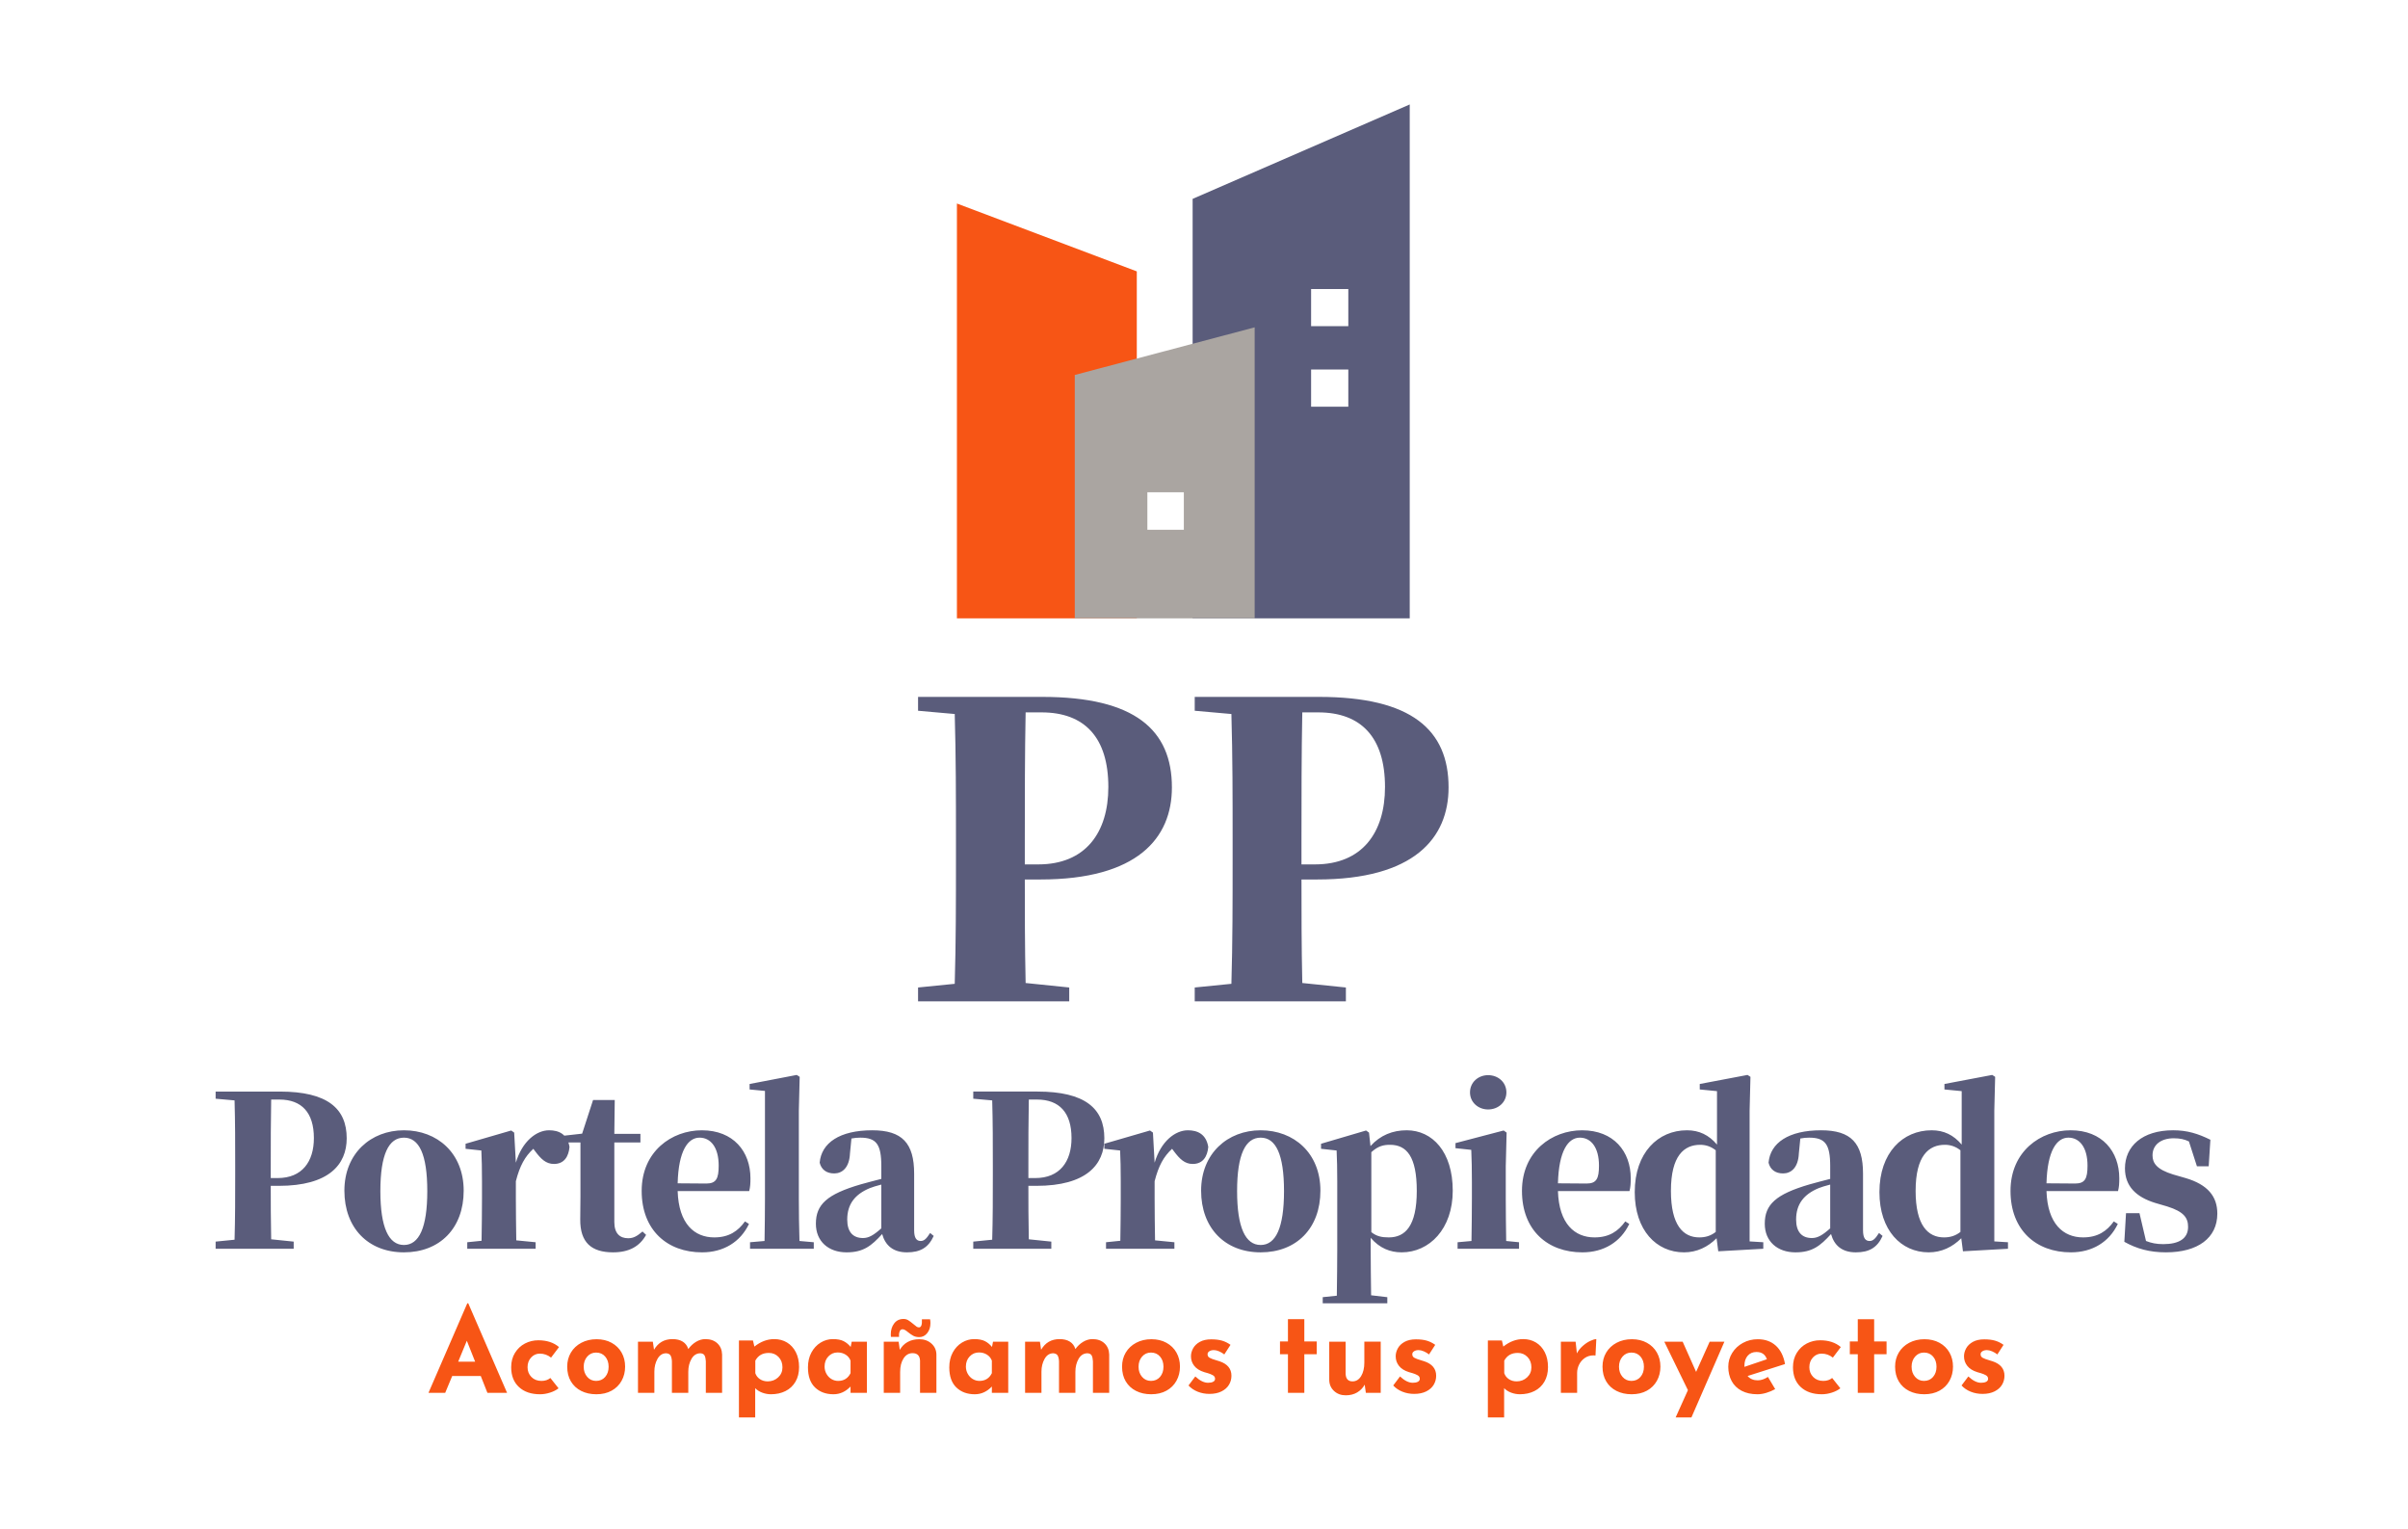
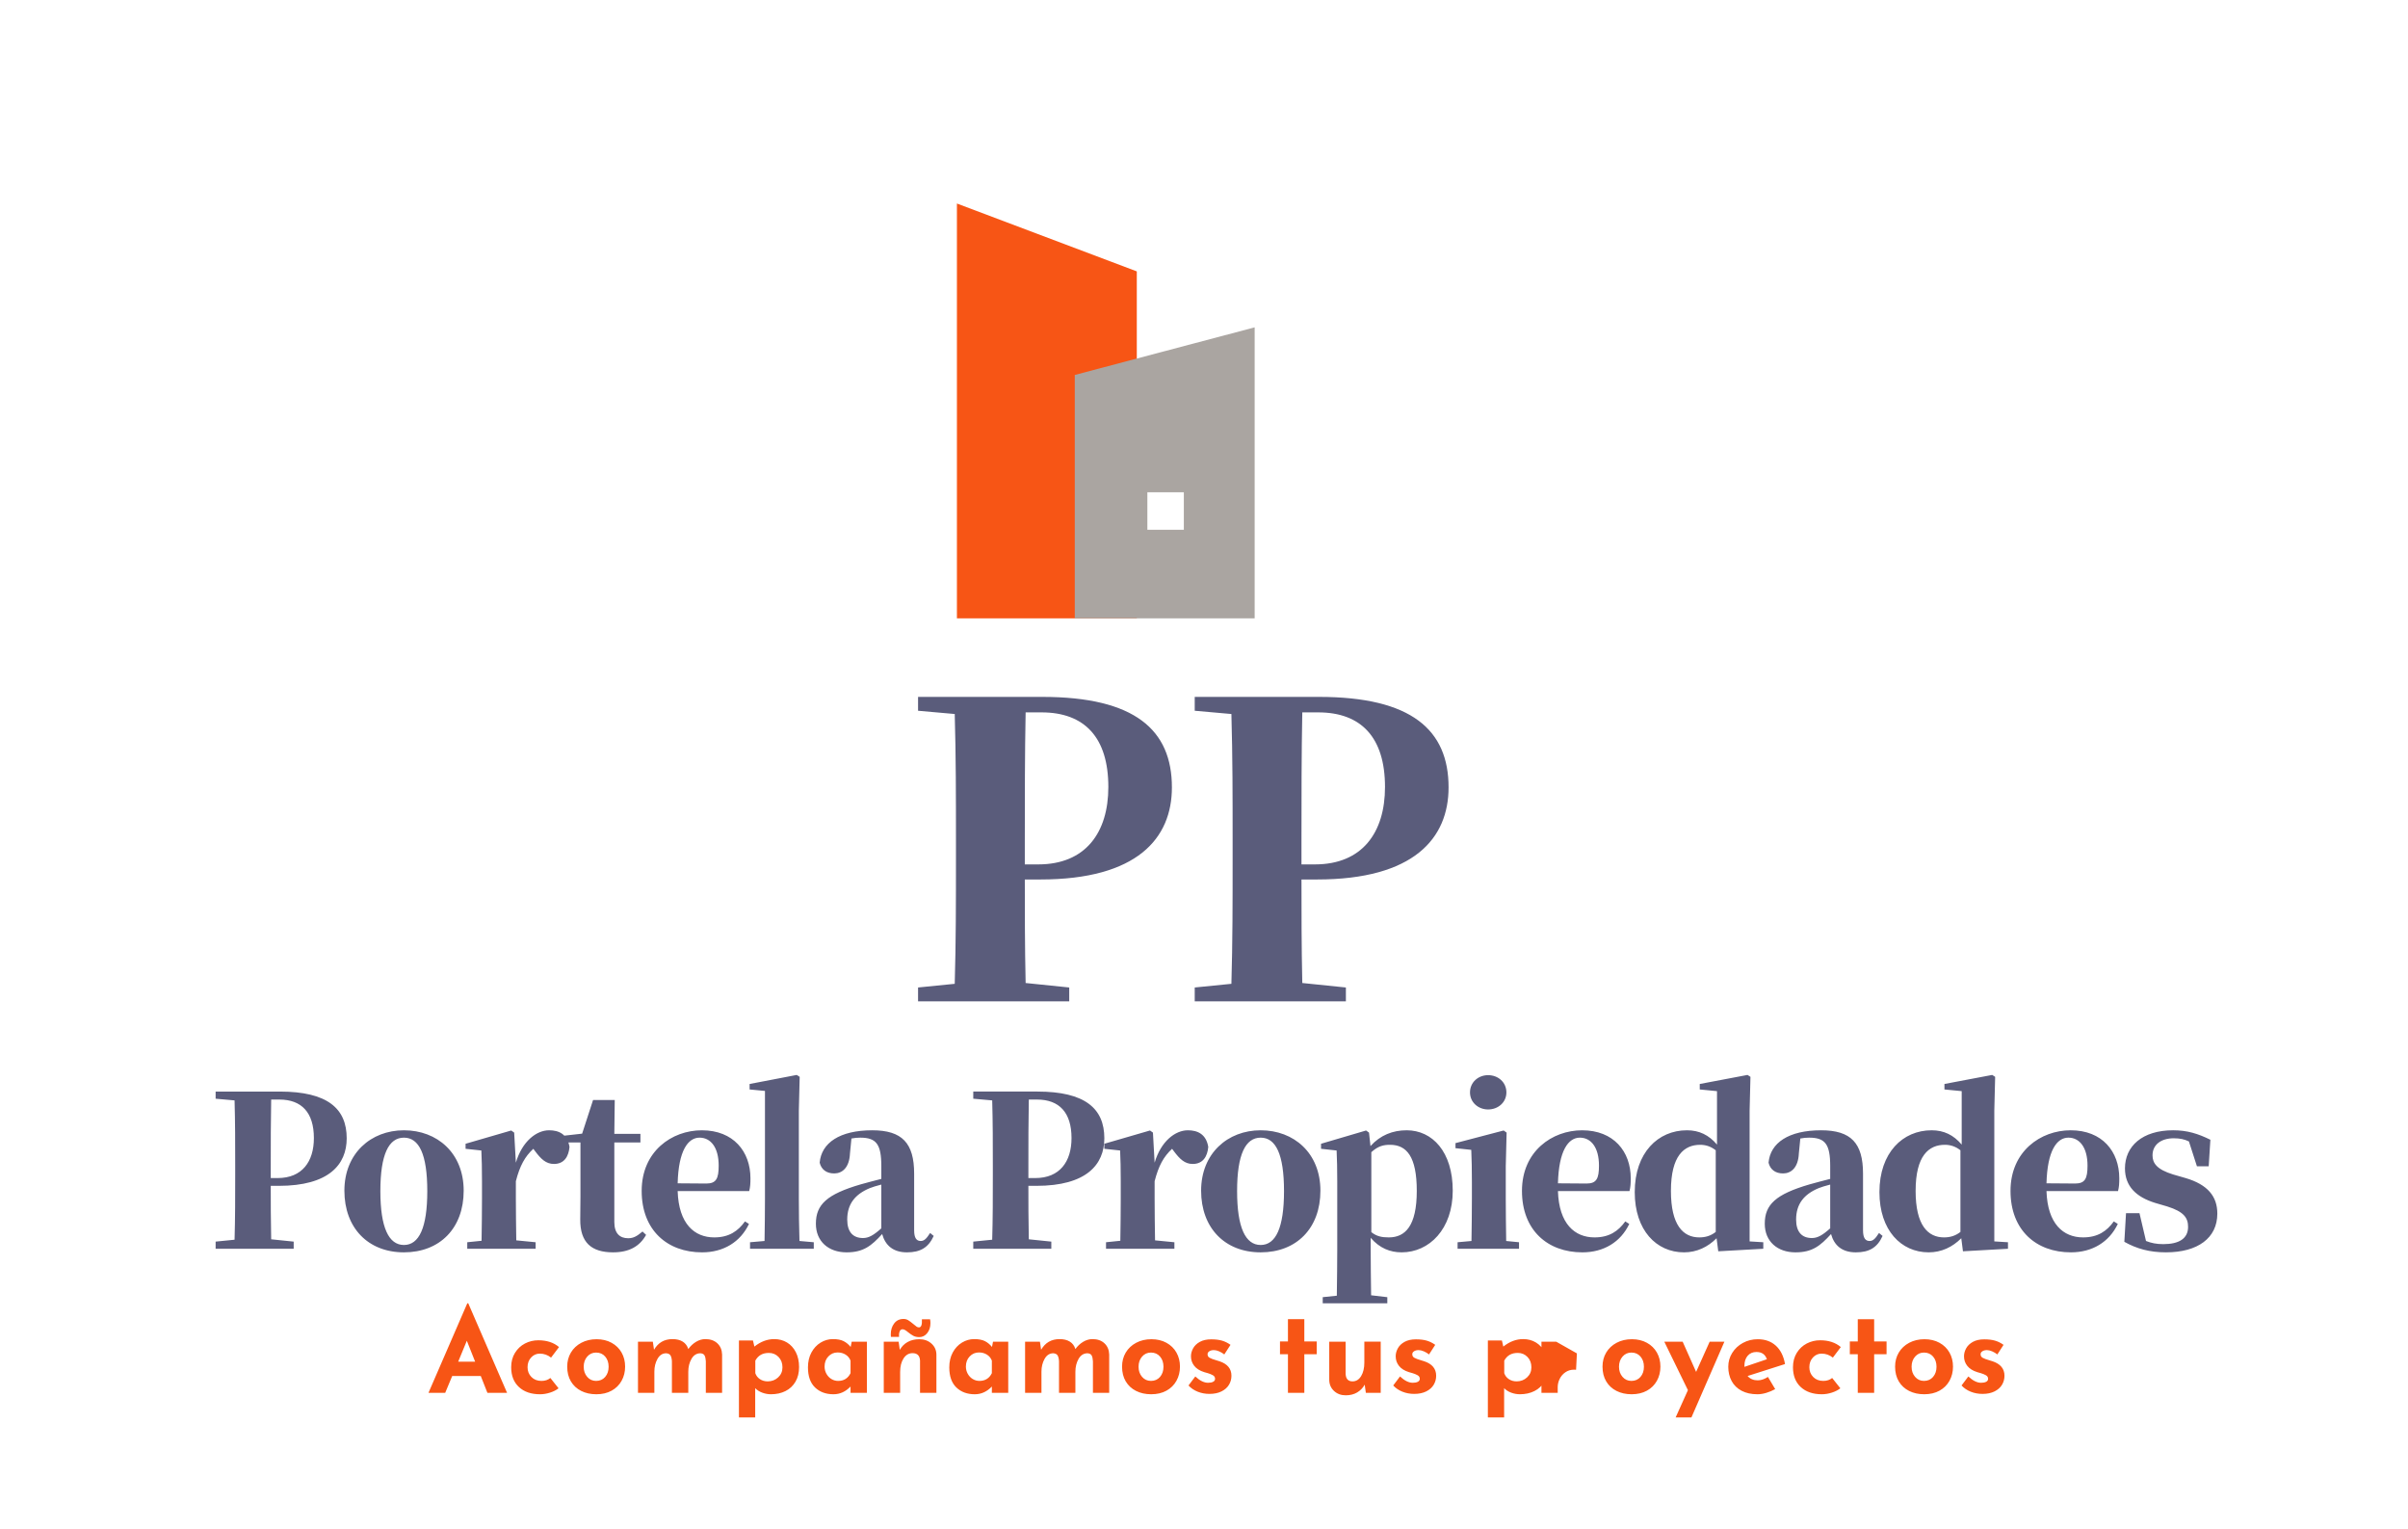
<svg xmlns="http://www.w3.org/2000/svg" xmlns:ns1="http://www.inkscape.org/namespaces/inkscape" xmlns:ns2="http://sodipodi.sourceforge.net/DTD/sodipodi-0.dtd" width="377.953" height="240" viewBox="0 0 100 63.5" version="1.1" id="svg6200" ns1:version="0.92.4 (5da689c313, 2019-01-14)" ns2:docname="logo.svg">
  <defs id="defs6194">
    <filter style="color-interpolation-filters:sRGB;" ns1:label="Drop Shadow" id="filter1151">
      <feFlood flood-opacity="0.788" flood-color="rgb(255,255,255)" result="flood" id="feFlood1141" />
      <feComposite in="flood" in2="SourceGraphic" operator="in" result="composite1" id="feComposite1143" />
      <feGaussianBlur in="composite1" stdDeviation="12" result="blur" id="feGaussianBlur1145" />
      <feOffset dx="1.6" dy="2.1" result="offset" id="feOffset1147" />
      <feComposite in="SourceGraphic" in2="offset" operator="over" result="composite2" id="feComposite1149" />
    </filter>
    <filter style="color-interpolation-filters:sRGB" ns1:label="Drop Shadow" id="filter1151-8">
      <feFlood flood-opacity="0.788" flood-color="rgb(255,255,255)" result="flood" id="feFlood1141-7" />
      <feComposite in="flood" in2="SourceGraphic" operator="in" result="composite1" id="feComposite1143-1" />
      <feGaussianBlur in="composite1" stdDeviation="12" result="blur" id="feGaussianBlur1145-3" />
      <feOffset dx="1.6" dy="2.1" result="offset" id="feOffset1147-7" />
      <feComposite in="SourceGraphic" in2="offset" operator="over" result="composite2" id="feComposite1149-0" />
    </filter>
  </defs>
  <ns2:namedview id="base" pagecolor="#ffffff" bordercolor="#666666" borderopacity="1.0" ns1:pageopacity="0.0" ns1:pageshadow="2" ns1:zoom="1.979899" ns1:cx="268.2424" ns1:cy="112.58996" ns1:document-units="mm" ns1:current-layer="layer1" showgrid="false" units="px" ns1:window-width="1920" ns1:window-height="1017" ns1:window-x="-8" ns1:window-y="-8" ns1:window-maximized="1" />
  <g ns1:label="Capa 1" ns1:groupmode="layer" id="layer1" transform="translate(0,-233.5)" style="display:inline">
    <g style="display:inline;fill:#ffffff;filter:url(#filter1151-8)" id="g10728-4-1" transform="matrix(0.316,0,0,0.316,8.449,237.173)">
      <g id="g10670-5-3" style="opacity:1;fill:#ffffff">
        <svg id="svg10668-9-9" viewBox="0.48 -30.6 538.88 39" preserveAspectRatio="none" version="1.1" y="157.506" x="27.971" height="15" width="207.117" style="fill:#ffffff">
          <g id="g10666-6-7" class="a6izo4zJpcolor" style="fill:#ffffff;fill-opacity:1">
-             <path id="path10664-5-4" d="M 20.64,0 18.36,-5.76 H 8.6 L 6.2,0 H 0.48 l 13.28,-30.6 h 0.32 L 27.36,0 Z m -10,-10.64 h 5.8 L 13.6,-17.8 Z m 34.32,9.08 q -1.16,0.92 -2.9,1.48 -1.74,0.56 -3.42,0.56 v 0 q -4.56,0 -7.22,-2.46 -2.66,-2.46 -2.66,-6.78 v 0 q 0,-2.8 1.3,-4.9 1.3,-2.1 3.42,-3.2 2.12,-1.1 4.56,-1.1 v 0 q 4.36,0 7.08,2.32 v 0 l -2.72,3.6 q -1.72,-1.36 -3.84,-1.36 v 0 q -1.76,0 -2.98,1.32 -1.22,1.32 -1.22,3.32 v 0 q 0,2 1.32,3.34 1.32,1.34 3.44,1.34 v 0 q 1.84,0 3.04,-1 v 0 z m 2.96,-7.4 q 0,-2.68 1.26,-4.8 1.26,-2.12 3.56,-3.34 2.3,-1.22 5.22,-1.22 v 0 q 2.92,0 5.14,1.22 2.22,1.22 3.42,3.34 1.2,2.12 1.2,4.8 v 0 q 0,2.68 -1.2,4.84 -1.2,2.16 -3.42,3.38 -2.22,1.22 -5.22,1.22 v 0 q -2.92,0 -5.18,-1.14 -2.26,-1.14 -3.52,-3.26 -1.26,-2.12 -1.26,-5.04 z m 5.64,0.04 q 0,2.08 1.2,3.46 1.2,1.38 3.04,1.38 v 0 q 1.92,0 3.1,-1.36 1.18,-1.36 1.18,-3.48 v 0 q 0,-2.12 -1.18,-3.48 -1.18,-1.36 -3.1,-1.36 v 0 q -1.84,0 -3.04,1.38 -1.2,1.38 -1.2,3.46 z m 41.6,-9.44 q 2.56,0 4.1,1.44 1.54,1.44 1.62,3.8 v 0 V 0 h -5.56 v -10.8 q -0.08,-1.32 -0.44,-1.98 -0.36,-0.66 -1.4,-0.74 v 0 q -1.96,0 -3.06,1.9 -1.1,1.9 -1.1,4.46 v 0 V 0 h -5.6 v -10.8 q -0.08,-1.32 -0.48,-1.98 -0.4,-0.66 -1.48,-0.74 v 0 q -1.88,0 -2.96,1.9 -1.08,1.9 -1.08,4.38 v 0 V 0 h -5.6 v -17.48 h 5.08 l 0.4,2.76 q 2.12,-3.64 6.32,-3.64 v 0 q 2.12,0 3.5,0.86 1.38,0.86 1.9,2.54 v 0 q 1.12,-1.56 2.66,-2.48 1.54,-0.92 3.18,-0.92 z m 23.56,0 q 2.44,0 4.36,1.16 1.92,1.16 3.02,3.32 1.1,2.16 1.1,5.08 v 0 q 0,2.88 -1.22,4.98 -1.22,2.1 -3.4,3.2 -2.18,1.1 -4.98,1.1 v 0 q -1.52,0 -2.98,-0.54 -1.46,-0.54 -2.42,-1.54 v 0 10 h -5.56 v -26.28 h 4.8 l 0.48,2.08 q 3.2,-2.56 6.8,-2.56 z m -2.24,14.44 q 2.08,0 3.56,-1.36 1.48,-1.36 1.48,-3.44 v 0 q 0,-2.16 -1.34,-3.54 -1.34,-1.38 -3.3,-1.38 v 0 q -1.64,0 -2.78,0.66 -1.14,0.66 -1.86,1.98 v 0 4.28 q 0.44,1.28 1.58,2.04 1.14,0.76 2.66,0.76 z m 28.72,-13.56 h 5.2 V 0 h -5.6 v -2.16 q -2.52,2.64 -5.84,2.64 v 0 q -3.88,0 -6.3,-2.32 -2.42,-2.32 -2.42,-6.88 v 0 q 0,-2.88 1.18,-5.06 1.18,-2.18 3.14,-3.38 1.96,-1.2 4.2,-1.2 v 0 q 2.32,0 3.68,0.7 1.36,0.7 2.4,1.98 v 0 z m -4.64,13.4 q 2.92,0 4.24,-2.64 v 0 -4.28 q -0.48,-1.28 -1.66,-2.04 -1.18,-0.76 -2.78,-0.76 v 0 q -1.84,0 -3.14,1.36 -1.3,1.36 -1.3,3.44 v 0 q 0,1.36 0.64,2.5 0.64,1.14 1.7,1.78 1.06,0.64 2.3,0.64 z m 27.76,-14.24 q 2.48,0 4.14,1.48 1.66,1.48 1.7,3.76 v 0 V 0 h -5.6 v -11 q -0.12,-2.56 -2.56,-2.56 v 0 q -1.92,0 -3.08,1.8 -1.16,1.8 -1.16,4.64 v 0 V 0 h -5.6 v -17.48 h 5.08 l 0.4,2.8 q 0.96,-1.72 2.66,-2.68 1.7,-0.96 4.02,-0.96 z m 0,-0.72 q -1.2,0 -2.04,-0.44 -0.84,-0.44 -1.92,-1.32 v 0 q -1.08,-0.92 -1.76,-0.92 v 0 q -0.64,0 -0.94,0.58 -0.3,0.58 -0.3,1.46 v 0 l 0.04,0.56 h -2.8 q -0.04,-0.28 -0.04,-0.88 v 0 q 0,-2.2 1.16,-3.72 1.16,-1.52 3.2,-1.52 v 0 q 0.88,0 1.58,0.42 0.7,0.42 1.7,1.26 v 0 q 0.8,0.68 1.18,0.94 0.38,0.26 0.82,0.26 v 0 q 1.16,0 1,-2.76 v 0 h 2.8 q 0.12,0.64 0.12,1.28 v 0 q 0,2.08 -1.1,3.44 -1.1,1.36 -2.7,1.36 z m 25.2,1.56 h 5.2 V 0 h -5.6 v -2.16 q -2.52,2.64 -5.84,2.64 v 0 q -3.88,0 -6.3,-2.32 -2.42,-2.32 -2.42,-6.88 v 0 q 0,-2.88 1.18,-5.06 1.18,-2.18 3.14,-3.38 1.96,-1.2 4.2,-1.2 v 0 q 2.32,0 3.68,0.7 1.36,0.7 2.4,1.98 v 0 z m -4.64,13.4 q 2.92,0 4.24,-2.64 v 0 -4.28 q -0.48,-1.28 -1.66,-2.04 -1.18,-0.76 -2.78,-0.76 v 0 q -1.84,0 -3.14,1.36 -1.3,1.36 -1.3,3.44 v 0 q 0,1.36 0.64,2.5 0.64,1.14 1.7,1.78 1.06,0.64 2.3,0.64 z m 38.64,-14.28 q 2.56,0 4.1,1.44 1.54,1.44 1.62,3.8 v 0 V 0 h -5.56 v -10.8 q -0.08,-1.32 -0.44,-1.98 -0.36,-0.66 -1.4,-0.74 v 0 q -1.96,0 -3.06,1.9 -1.1,1.9 -1.1,4.46 v 0 V 0 h -5.6 v -10.8 q -0.08,-1.32 -0.48,-1.98 -0.4,-0.66 -1.48,-0.74 v 0 q -1.88,0 -2.96,1.9 -1.08,1.9 -1.08,4.38 v 0 V 0 h -5.6 v -17.48 h 5.08 l 0.4,2.76 q 2.12,-3.64 6.32,-3.64 v 0 q 2.12,0 3.5,0.86 1.38,0.86 1.9,2.54 v 0 q 1.12,-1.56 2.66,-2.48 1.54,-0.92 3.18,-0.92 z m 10.12,9.4 q 0,-2.68 1.26,-4.8 1.26,-2.12 3.56,-3.34 2.3,-1.22 5.22,-1.22 v 0 q 2.92,0 5.14,1.22 2.22,1.22 3.42,3.34 1.2,2.12 1.2,4.8 v 0 q 0,2.68 -1.2,4.84 -1.2,2.16 -3.42,3.38 -2.22,1.22 -5.22,1.22 v 0 q -2.92,0 -5.18,-1.14 -2.26,-1.14 -3.52,-3.26 -1.26,-2.12 -1.26,-5.04 z m 5.64,0.04 q 0,2.08 1.2,3.46 1.2,1.38 3.04,1.38 v 0 q 1.92,0 3.1,-1.36 1.18,-1.36 1.18,-3.48 v 0 q 0,-2.12 -1.18,-3.48 -1.18,-1.36 -3.1,-1.36 v 0 q -1.84,0 -3.04,1.38 -1.2,1.38 -1.2,3.46 z m 24.24,9.28 q -2.16,0 -4.04,-0.76 -1.88,-0.76 -3.12,-2.12 v 0 l 2.32,-3.08 q 2.32,2.16 4.36,2.16 v 0 q 1.08,0 1.74,-0.34 0.66,-0.34 0.66,-1.02 v 0 q 0,-0.8 -0.76,-1.22 -0.76,-0.42 -1.7,-0.7 -0.94,-0.28 -1.26,-0.36 v 0 q -2.28,-0.72 -3.4,-2.14 -1.12,-1.42 -1.12,-3.26 v 0 q 0,-1.4 0.74,-2.74 0.74,-1.34 2.3,-2.2 1.56,-0.86 3.88,-0.86 v 0 q 2.16,0 3.68,0.44 1.52,0.44 2.92,1.44 v 0 l -2.12,3.28 q -0.8,-0.64 -1.78,-1.06 -0.98,-0.42 -1.78,-0.42 v 0 q -0.96,0 -1.56,0.4 -0.6,0.4 -0.6,0.96 v 0 q -0.04,0.84 0.7,1.26 0.74,0.42 2.3,0.86 v 0 q 0.24,0.08 0.5,0.16 0.26,0.08 0.54,0.16 v 0 q 4.12,1.36 4.12,4.96 v 0 q 0,1.68 -0.84,3.08 -0.84,1.4 -2.54,2.26 -1.7,0.86 -4.14,0.86 z m 26.84,-25.52 h 5.6 v 7.6 h 4.24 v 4.36 h -4.24 V 0 h -5.6 v -13.2 h -2.72 v -4.36 h 2.72 z m 26.12,7.68 h 5.6 V 0 H 321 l -0.4,-2.8 q -0.92,1.68 -2.58,2.66 -1.66,0.98 -3.9,0.98 v 0 q -2.4,0 -4,-1.48 -1.6,-1.48 -1.64,-3.76 v 0 -13.08 h 5.6 v 11 q 0.12,2.56 2.36,2.56 v 0 q 1.84,0 2.94,-1.8 1.1,-1.8 1.1,-4.64 v 0 z m 17.04,17.84 q -2.16,0 -4.04,-0.76 -1.88,-0.76 -3.12,-2.12 v 0 l 2.32,-3.08 q 2.32,2.16 4.36,2.16 v 0 q 1.08,0 1.74,-0.34 0.66,-0.34 0.66,-1.02 v 0 q 0,-0.8 -0.76,-1.22 -0.76,-0.42 -1.7,-0.7 -0.94,-0.28 -1.26,-0.36 v 0 q -2.28,-0.72 -3.4,-2.14 -1.12,-1.42 -1.12,-3.26 v 0 q 0,-1.4 0.74,-2.74 0.74,-1.34 2.3,-2.2 1.56,-0.86 3.88,-0.86 v 0 q 2.16,0 3.68,0.44 1.52,0.44 2.92,1.44 v 0 l -2.12,3.28 q -0.8,-0.64 -1.78,-1.06 -0.98,-0.42 -1.78,-0.42 v 0 q -0.96,0 -1.56,0.4 -0.6,0.4 -0.6,0.96 v 0 q -0.04,0.84 0.7,1.26 0.74,0.42 2.3,0.86 v 0 q 0.24,0.08 0.5,0.16 0.26,0.08 0.54,0.16 v 0 q 4.12,1.36 4.12,4.96 v 0 q 0,1.68 -0.84,3.08 -0.84,1.4 -2.54,2.26 -1.7,0.86 -4.14,0.86 z m 37.28,-18.72 q 2.44,0 4.36,1.16 1.92,1.16 3.02,3.32 1.1,2.16 1.1,5.08 v 0 q 0,2.88 -1.22,4.98 -1.22,2.1 -3.4,3.2 -2.18,1.1 -4.98,1.1 v 0 q -1.52,0 -2.98,-0.54 -1.46,-0.54 -2.42,-1.54 v 0 10 h -5.56 v -26.28 h 4.8 l 0.48,2.08 q 3.2,-2.56 6.8,-2.56 z m -2.24,14.44 q 2.08,0 3.56,-1.36 1.48,-1.36 1.48,-3.44 v 0 q 0,-2.16 -1.34,-3.54 -1.34,-1.38 -3.3,-1.38 v 0 q -1.64,0 -2.78,0.66 -1.14,0.66 -1.86,1.98 v 0 4.28 q 0.44,1.28 1.58,2.04 1.14,0.76 2.66,0.76 z m 20.6,-9.56 q 0.72,-1.4 1.98,-2.52 1.26,-1.12 2.58,-1.74 1.32,-0.62 2.08,-0.62 v 0 l -0.28,5.6 q -0.24,-0.04 -0.68,-0.04 v 0 q -1.68,0 -2.96,0.88 -1.28,0.88 -1.96,2.26 -0.68,1.38 -0.68,2.82 v 0 V 0 h -5.56 v -17.48 h 5.04 z m 8.76,4.52 q 0,-2.68 1.26,-4.8 1.26,-2.12 3.56,-3.34 2.3,-1.22 5.22,-1.22 v 0 q 2.92,0 5.14,1.22 2.22,1.22 3.42,3.34 1.2,2.12 1.2,4.8 v 0 q 0,2.68 -1.2,4.84 -1.2,2.16 -3.42,3.38 -2.22,1.22 -5.22,1.22 v 0 q -2.92,0 -5.18,-1.14 -2.26,-1.14 -3.52,-3.26 -1.26,-2.12 -1.26,-5.04 z m 5.64,0.04 q 0,2.08 1.2,3.46 1.2,1.38 3.04,1.38 v 0 q 1.92,0 3.1,-1.36 1.18,-1.36 1.18,-3.48 v 0 q 0,-2.12 -1.18,-3.48 -1.18,-1.36 -3.1,-1.36 v 0 q -1.84,0 -3.04,1.38 -1.2,1.38 -1.2,3.46 z m 31,-8.56 h 5.04 L 432.32,8.4 h -5.4 l 4.2,-9.32 -8.08,-16.56 h 6.28 l 4.6,10.32 z M 455,-4.28 q 1.68,0 3.48,-1.16 v 0 l 2.48,4.16 q -1.44,0.8 -3.04,1.28 -1.6,0.48 -3.04,0.48 v 0 q -3.12,0 -5.38,-1.18 -2.26,-1.18 -3.42,-3.32 -1.16,-2.14 -1.16,-4.9 v 0 q 0,-2.56 1.34,-4.72 1.34,-2.16 3.66,-3.42 2.32,-1.26 5.08,-1.26 v 0 q 3.76,0 6.18,2.2 2.42,2.2 3.14,6.28 v 0 l -12.8,4.08 q 1.28,1.48 3.48,1.48 z m -0.44,-9.68 q -1.88,0 -3,1.28 -1.12,1.28 -1.12,3.44 v 0 0.36 l 7.68,-2.6 q -0.84,-2.48 -3.56,-2.48 z m 28.68,12.4 q -1.16,0.92 -2.9,1.48 -1.74,0.56 -3.42,0.56 v 0 q -4.56,0 -7.22,-2.46 -2.66,-2.46 -2.66,-6.78 v 0 q 0,-2.8 1.3,-4.9 1.3,-2.1 3.42,-3.2 2.12,-1.1 4.56,-1.1 v 0 q 4.36,0 7.08,2.32 v 0 l -2.72,3.6 q -1.72,-1.36 -3.84,-1.36 v 0 q -1.76,0 -2.98,1.32 -1.22,1.32 -1.22,3.32 v 0 q 0,2 1.32,3.34 1.32,1.34 3.44,1.34 v 0 q 1.84,0 3.04,-1 v 0 z m 5.96,-23.6 h 5.6 v 7.6 h 4.24 v 4.36 H 494.8 V 0 h -5.6 v -13.2 h -2.72 v -4.36 h 2.72 z m 12.76,16.2 q 0,-2.68 1.26,-4.8 1.26,-2.12 3.56,-3.34 2.3,-1.22 5.22,-1.22 v 0 q 2.92,0 5.14,1.22 2.22,1.22 3.42,3.34 1.2,2.12 1.2,4.8 v 0 q 0,2.68 -1.2,4.84 -1.2,2.16 -3.42,3.38 -2.22,1.22 -5.22,1.22 v 0 q -2.92,0 -5.18,-1.14 -2.26,-1.14 -3.52,-3.26 -1.26,-2.12 -1.26,-5.04 z m 5.64,0.04 q 0,2.08 1.2,3.46 1.2,1.38 3.04,1.38 v 0 q 1.92,0 3.1,-1.36 1.18,-1.36 1.18,-3.48 v 0 q 0,-2.12 -1.18,-3.48 -1.18,-1.36 -3.1,-1.36 v 0 q -1.84,0 -3.04,1.38 -1.2,1.38 -1.2,3.46 z m 24.24,9.28 q -2.16,0 -4.04,-0.76 -1.88,-0.76 -3.12,-2.12 v 0 L 527,-5.6 q 2.32,2.16 4.36,2.16 v 0 q 1.08,0 1.74,-0.34 0.66,-0.34 0.66,-1.02 v 0 q 0,-0.8 -0.76,-1.22 -0.76,-0.42 -1.7,-0.7 -0.94,-0.28 -1.26,-0.36 v 0 q -2.28,-0.72 -3.4,-2.14 -1.12,-1.42 -1.12,-3.26 v 0 q 0,-1.4 0.74,-2.74 0.74,-1.34 2.3,-2.2 1.56,-0.86 3.88,-0.86 v 0 q 2.16,0 3.68,0.44 1.52,0.44 2.92,1.44 v 0 l -2.12,3.28 q -0.8,-0.64 -1.78,-1.06 -0.98,-0.42 -1.78,-0.42 v 0 q -0.96,0 -1.56,0.4 -0.6,0.4 -0.6,0.96 v 0 q -0.04,0.84 0.7,1.26 0.74,0.42 2.3,0.86 v 0 q 0.24,0.08 0.5,0.16 0.26,0.08 0.54,0.16 v 0 q 4.12,1.36 4.12,4.96 v 0 q 0,1.68 -0.84,3.08 -0.84,1.4 -2.54,2.26 -1.7,0.86 -4.14,0.86 z" ns1:connector-curvature="0" style="fill:#ffffff" />
-           </g>
+             </g>
        </svg>
      </g>
      <g id="g10678-3-9" style="opacity:1;fill:#ffffff">
        <svg id="svg10676-6-6" viewBox="1.64 -29.88 52.08 29.88" preserveAspectRatio="none" version="1.1" y="77.837" x="92.313" height="40" width="69.719" style="fill:#ffffff">
          <g id="g10674-9-8" class="aD6z1nYkhcolor" style="fill:#ffffff;fill-opacity:1">
            <path id="path10672-5-7" d="m 13.76,-28.36 c 4.24,0 6.56,2.48 6.56,7.32 0,4.48 -2.24,7.6 -6.88,7.6 h -1.32 v -2.36 c 0,-4.24 0,-8.44 0.08,-12.56 z m -0.12,16.4 c 9.52,0 12.92,-4.04 12.92,-9.04 0,-5.64 -3.64,-8.88 -12.72,-8.88 H 1.64 v 1.36 l 3.6,0.32 c 0.12,4.12 0.12,8.24 0.12,12.4 v 1.76 c 0,4.16 0,8.28 -0.12,12.32 l -3.6,0.36 V 0 H 16.48 V -1.36 L 12.2,-1.8 c -0.08,-3.6 -0.08,-7.16 -0.08,-10.16 z m 27.28,-16.4 c 4.24,0 6.56,2.48 6.56,7.32 0,4.48 -2.24,7.6 -6.88,7.6 h -1.32 v -2.36 c 0,-4.24 0,-8.44 0.08,-12.56 z m -0.12,16.4 c 9.52,0 12.92,-4.04 12.92,-9.04 0,-5.64 -3.64,-8.88 -12.72,-8.88 H 28.8 v 1.36 l 3.6,0.32 c 0.12,4.12 0.12,8.24 0.12,12.4 v 1.76 c 0,4.16 0,8.28 -0.12,12.32 l -3.6,0.36 V 0 H 43.64 V -1.36 L 39.36,-1.8 c -0.08,-3.6 -0.08,-7.16 -0.08,-10.16 z" ns1:connector-curvature="0" style="fill:#ffffff" />
          </g>
        </svg>
      </g>
      <g id="g10692-5-1" style="opacity:1;fill:#ffffff">
        <svg id="svg10690-3-5" viewBox="29.5 20 141 160" preserveAspectRatio="none" version="1.1" y="0" x="97.419" height="67.519" width="59.508" style="fill:#ffffff">
          <g id="g10688-2-6" style="fill:#ffffff">
            <g id="g10686-1-7" style="fill:#ffffff">
              <path id="path10680-9-1" class="aLgOaV3zRcolors-0" data-color="1" d="M 102.897,49.398 V 180 H 170.5 V 20 Z m 48.479,64.699 h -11.589 v -11.566 h 11.589 z m 0,-25.06 H 139.787 V 77.471 h 11.589 z" ns1:connector-curvature="0" style="fill:#ffffff;fill-opacity:1" />
              <path id="path10682-6-6" class="aLgOaV3zRcolors-1" data-color="2" d="M 29.5,50.843 85.514,71.971 V 180 H 29.5 Z" ns1:connector-curvature="0" style="fill:#ffffff;fill-opacity:1" />
              <path id="path10684-3-5" class="aLgOaV3zRcolors-2" data-color="3" d="M 66.199,104.218 V 180 h 56.014 V 89.398 Z m 33.961,48.198 H 88.803 V 140.75 h 11.357 z" ns1:connector-curvature="0" style="fill:#ffffff;fill-opacity:1" />
            </g>
          </g>
        </svg>
      </g>
      <g id="g10700-5-9" style="opacity:1;fill:#ffffff">
        <svg id="svg10698-1-5" viewBox="1.64 -33.04 380.56 43.4" preserveAspectRatio="none" version="1.1" y="127.506" x="0" height="30" width="263.06" style="fill:#ffffff">
          <g id="g10696-6-6" class="aB8ZEHps3Ccolor" style="fill:#ffffff;fill-opacity:1">
            <path id="path10694-4-8" d="m 13.76,-28.36 c 4.24,0 6.56,2.48 6.56,7.32 0,4.48 -2.24,7.6 -6.88,7.6 h -1.32 v -2.36 c 0,-4.24 0,-8.44 0.08,-12.56 z m -0.12,16.4 c 9.52,0 12.92,-4.04 12.92,-9.04 0,-5.64 -3.64,-8.88 -12.72,-8.88 H 1.64 v 1.36 l 3.6,0.32 c 0.12,4.12 0.12,8.24 0.12,12.4 v 1.76 c 0,4.16 0,8.28 -0.12,12.32 l -3.6,0.36 V 0 H 16.48 V -1.36 L 12.2,-1.8 c -0.08,-3.6 -0.08,-7.16 -0.08,-10.16 z m 23.8,12.64 c 6.8,0 11.36,-4.56 11.36,-11.72 0,-7.16 -5.04,-11.48 -11.36,-11.48 -6.28,0 -11.32,4.4 -11.32,11.48 0,7.04 4.48,11.72 11.32,11.72 z m 0,-1.4 c -2.88,0 -4.48,-3.28 -4.48,-10.24 0,-7 1.6,-10.16 4.48,-10.16 2.88,0 4.44,3.16 4.44,10.16 0,6.96 -1.56,10.24 -4.44,10.24 z m 20.96,-21.36 -0.56,-0.4 -8.68,2.52 V -19 l 3,0.32 c 0.08,1.92 0.12,3.24 0.12,5.84 v 3.32 c 0,2.24 -0.04,5.68 -0.08,8 l -2.72,0.28 V 0 h 13 V -1.24 L 58.8,-1.6 c -0.04,-2.36 -0.08,-5.72 -0.08,-7.92 v -3.32 c 0.76,-2.96 1.72,-4.68 3.32,-6.16 l 0.36,0.48 c 1.08,1.44 2.04,2.4 3.56,2.4 2,0 2.8,-1.48 2.96,-3.24 -0.4,-2.4 -2,-3.16 -3.88,-3.16 -2.4,0 -5.12,2.08 -6.32,6.16 z m 24.4,18.8 C 81.76,-2.4 81.08,-2 80.08,-2 78.48,-2 77.44,-2.92 77.44,-5.08 V -20.2 h 4.96 v -1.64 h -4.96 l 0.08,-6.44 H 73.4 l -2.08,6.4 -3.56,0.4 v 1.28 H 71 v 10.24 c 0,1.68 -0.04,2.84 -0.04,4.36 -0.04,4.44 2.16,6.28 6.24,6.28 3.08,0 5.08,-1.16 6.28,-3.32 z m 6.68,-9.16 c 0.16,-6.2 1.96,-8.68 4.16,-8.68 2.12,0 3.64,1.84 3.64,5.32 0,2.48 -0.48,3.4 -2.36,3.4 z m 12.8,7.24 c -1.32,1.84 -3.04,3.04 -5.84,3.04 -3.76,0 -6.76,-2.56 -6.96,-8.8 h 13.6 c 0.2,-0.76 0.24,-1.44 0.24,-2.44 0,-5.08 -3.24,-9.12 -9.24,-9.12 -5.72,0 -11.44,4 -11.44,11.52 0,7.48 4.88,11.68 11.48,11.68 4.08,0 7.28,-1.96 8.92,-5.4 z m 10.36,3.72 c -0.08,-2.6 -0.12,-5.44 -0.12,-8.04 v -16.72 l 0.16,-6.44 -0.56,-0.36 -8.96,1.72 v 1.04 l 2.92,0.28 v 20.48 c 0,2.56 -0.04,5.44 -0.08,8.04 l -2.76,0.24 V 0 h 12.12 v -1.24 z m 15.56,-2.4 c -1.48,1.32 -2.4,1.84 -3.48,1.84 -1.88,0 -3,-1.12 -3,-3.52 0,-2.92 1.48,-4.8 4.28,-5.96 0.48,-0.2 1.28,-0.44 2.2,-0.68 z m -8.56,-16.28 0.64,-0.24 z M 137.48,-3 c -0.76,1.2 -1.2,1.52 -1.8,1.52 -0.76,0 -1.24,-0.52 -1.24,-2.04 v -10.76 c 0,-5.8 -2.28,-8.24 -7.96,-8.24 -6.2,0 -9.68,2.4 -10,6.16 0.32,1.32 1.32,2.04 2.76,2.04 1.52,0 2.88,-1.08 3,-3.8 l 0.28,-2.84 c 0.6,-0.12 1.12,-0.16 1.68,-0.16 3.04,0 4,1.24 4,5.4 v 2.44 c -1.4,0.36 -2.8,0.72 -3.92,1.04 -6.44,1.88 -8.52,3.84 -8.52,7.48 0,3.36 2.4,5.44 5.84,5.44 3.2,0 4.72,-1.24 6.76,-3.48 0.6,2.16 2.08,3.48 4.72,3.48 2.56,0 4.08,-0.92 5.08,-3.12 z m 20.32,-25.36 c 4.24,0 6.56,2.48 6.56,7.32 0,4.48 -2.24,7.6 -6.88,7.6 h -1.32 v -2.36 c 0,-4.24 0,-8.44 0.08,-12.56 z m -0.12,16.4 c 9.52,0 12.92,-4.04 12.92,-9.04 0,-5.64 -3.64,-8.88 -12.72,-8.88 h -12.2 v 1.36 l 3.6,0.32 c 0.12,4.12 0.12,8.24 0.12,12.4 v 1.76 c 0,4.16 0,8.28 -0.12,12.32 l -3.6,0.36 V 0 h 14.84 v -1.36 l -4.28,-0.44 c -0.08,-3.6 -0.08,-7.16 -0.08,-10.16 z m 22.16,-10.12 -0.56,-0.4 -8.68,2.52 V -19 l 3,0.32 c 0.08,1.92 0.12,3.24 0.12,5.84 v 3.32 c 0,2.24 -0.04,5.68 -0.08,8 l -2.72,0.28 V 0 h 13 v -1.24 l -3.68,-0.36 c -0.04,-2.36 -0.08,-5.72 -0.08,-7.92 v -3.32 c 0.76,-2.96 1.72,-4.68 3.32,-6.16 l 0.36,0.48 c 1.08,1.44 2.04,2.4 3.56,2.4 2,0 2.8,-1.48 2.96,-3.24 -0.4,-2.4 -2,-3.16 -3.88,-3.16 -2.4,0 -5.12,2.08 -6.32,6.16 z m 20.48,22.76 c 6.8,0 11.36,-4.56 11.36,-11.72 0,-7.16 -5.04,-11.48 -11.36,-11.48 -6.28,0 -11.32,4.4 -11.32,11.48 0,7.04 4.48,11.72 11.32,11.72 z m 0,-1.4 c -2.88,0 -4.48,-3.28 -4.48,-10.24 0,-7 1.6,-10.16 4.48,-10.16 2.88,0 4.44,3.16 4.44,10.16 0,6.96 -1.56,10.24 -4.44,10.24 z m 21.04,-17.64 c 1.32,-1.2 2.36,-1.4 3.56,-1.4 3.16,0 5.08,2.24 5.08,8.76 0,6.68 -2.2,8.84 -5.32,8.84 -1.32,0 -2.32,-0.2 -3.32,-1 z m -0.44,-3.72 -0.56,-0.4 -8.56,2.52 V -19 l 2.96,0.32 c 0.08,1.92 0.12,3.28 0.12,5.88 V 0.28 c 0,2.44 -0.04,5.48 -0.08,8.64 l -2.68,0.28 v 1.16 H 224.4 V 9.2 l -3.08,-0.36 c -0.04,-3.12 -0.08,-6.16 -0.08,-8.56 v -2.36 c 1.68,1.96 3.68,2.76 5.88,2.76 5.28,0 9.72,-4.44 9.72,-11.72 0,-7.4 -3.88,-11.48 -8.76,-11.48 -2.64,0 -5,0.92 -6.88,3 z m 22.64,-4.4 c 1.92,0 3.48,-1.36 3.48,-3.24 0,-1.92 -1.56,-3.28 -3.48,-3.28 -1.88,0 -3.44,1.36 -3.44,3.28 0,1.88 1.56,3.24 3.44,3.24 z m 3.44,25 c -0.04,-2.32 -0.08,-5.8 -0.08,-8.04 v -6.16 l 0.16,-6.4 -0.56,-0.4 -9.16,2.4 v 0.96 l 3,0.32 c 0.08,2.04 0.12,3.52 0.12,6.08 v 3.2 c 0,2.24 -0.04,5.68 -0.08,8.04 l -2.64,0.24 V 0 h 11.68 v -1.24 z m 9.84,-10.96 c 0.16,-6.2 1.96,-8.68 4.16,-8.68 2.12,0 3.64,1.84 3.64,5.32 0,2.48 -0.48,3.4 -2.36,3.4 z m 12.8,7.24 c -1.32,1.84 -3.04,3.04 -5.84,3.04 -3.76,0 -6.76,-2.56 -6.96,-8.8 h 13.6 c 0.2,-0.76 0.24,-1.44 0.24,-2.44 0,-5.08 -3.24,-9.12 -9.24,-9.12 -5.72,0 -11.44,4 -11.44,11.52 0,7.48 4.88,11.68 11.48,11.68 4.08,0 7.28,-1.96 8.92,-5.4 z m 17.2,2 c -0.96,0.76 -2,1.04 -3.12,1.04 -3.08,0 -5.4,-2.32 -5.4,-8.84 0,-6.72 2.52,-8.76 5.56,-8.76 1,0 2,0.28 2.96,1.04 z m 6.44,1.8 v -24.88 l 0.16,-6.4 -0.56,-0.36 -9.08,1.72 v 1.04 l 3.28,0.32 v 10.16 c -1.56,-1.84 -3.4,-2.72 -5.72,-2.72 -5.48,0 -9.92,4.24 -9.92,11.76 0,7.24 4.12,11.44 9.36,11.44 2.44,0 4.52,-1 6.2,-2.68 l 0.32,2.48 8.56,-0.48 v -1.24 z m 15.32,-2.48 c -1.48,1.32 -2.4,1.84 -3.48,1.84 -1.88,0 -3,-1.12 -3,-3.52 0,-2.92 1.48,-4.8 4.28,-5.96 0.48,-0.2 1.28,-0.44 2.2,-0.68 z m -8.56,-16.28 0.64,-0.24 z M 317.88,-3 c -0.76,1.2 -1.2,1.52 -1.8,1.52 -0.76,0 -1.24,-0.52 -1.24,-2.04 v -10.76 c 0,-5.8 -2.28,-8.24 -7.96,-8.24 -6.2,0 -9.68,2.4 -10,6.16 0.32,1.32 1.32,2.04 2.76,2.04 1.52,0 2.88,-1.08 3,-3.8 l 0.28,-2.84 c 0.6,-0.12 1.12,-0.16 1.68,-0.16 3.04,0 4,1.24 4,5.4 v 2.44 c -1.4,0.36 -2.8,0.72 -3.92,1.04 -6.44,1.88 -8.52,3.84 -8.52,7.48 0,3.36 2.4,5.44 5.84,5.44 3.2,0 4.72,-1.24 6.76,-3.48 0.6,2.16 2.08,3.48 4.72,3.48 2.56,0 4.08,-0.92 5.08,-3.12 z m 15.48,-0.2 c -0.96,0.76 -2,1.04 -3.12,1.04 -3.08,0 -5.4,-2.32 -5.4,-8.84 0,-6.72 2.52,-8.76 5.56,-8.76 1,0 2,0.28 2.96,1.04 z m 6.44,1.8 v -24.88 l 0.16,-6.4 -0.56,-0.36 -9.08,1.72 v 1.04 l 3.28,0.32 v 10.16 c -1.56,-1.84 -3.4,-2.72 -5.72,-2.72 -5.48,0 -9.92,4.24 -9.92,11.76 0,7.24 4.12,11.44 9.36,11.44 2.44,0 4.52,-1 6.2,-2.68 L 333.84,0.48 342.4,0 v -1.24 z m 9.92,-11.04 c 0.16,-6.2 1.96,-8.68 4.16,-8.68 2.12,0 3.64,1.84 3.64,5.32 0,2.48 -0.48,3.4 -2.36,3.4 z m 12.8,7.24 c -1.32,1.84 -3.04,3.04 -5.84,3.04 -3.76,0 -6.76,-2.56 -6.96,-8.8 h 13.6 c 0.2,-0.76 0.24,-1.44 0.24,-2.44 0,-5.08 -3.24,-9.12 -9.24,-9.12 -5.72,0 -11.44,4 -11.44,11.52 0,7.48 4.88,11.68 11.48,11.68 4.08,0 7.28,-1.96 8.92,-5.4 z m 11.28,-8.92 c -3.12,-0.96 -3.92,-2.16 -3.92,-3.64 0,-2 1.6,-3.24 4.04,-3.24 1.2,0 2.04,0.2 2.88,0.6 l 1.52,4.72 h 2.24 l 0.32,-5.04 c -2.36,-1.16 -4.4,-1.8 -7.08,-1.8 -5.88,0 -9.16,3.04 -9.16,7.24 0,3.4 2.12,5.44 5.72,6.56 l 2.32,0.68 c 3.2,1 3.96,2.2 3.96,3.88 0,2.2 -1.68,3.28 -4.72,3.28 -1.28,0 -2.28,-0.2 -3.28,-0.6 l -1.24,-5.28 h -2.56 l -0.32,5.44 c 2.36,1.32 4.8,2 7.92,2 6.04,0 9.76,-2.72 9.76,-7.36 0,-3.28 -1.84,-5.52 -6.04,-6.76 z" ns1:connector-curvature="0" style="fill:#ffffff" />
          </g>
        </svg>
      </g>
    </g>
    <g style="display:inline;filter:url(#filter1151)" id="g10728-4" transform="matrix(0.316,0,0,0.316,8.449,237.173)">
      <g id="g10670-5" style="opacity:1">
        <svg id="svg10668-9" viewBox="0.48 -30.6 538.88 39" preserveAspectRatio="none" version="1.1" y="157.506" x="27.971" height="15" width="207.117">
          <g id="g10666-6" class="a6izo4zJpcolor" style="fill:#f75515;fill-opacity:1">
-             <path id="path10664-5" d="M 20.64,0 18.36,-5.76 H 8.6 L 6.2,0 H 0.48 l 13.28,-30.6 h 0.32 L 27.36,0 Z m -10,-10.64 h 5.8 L 13.6,-17.8 Z m 34.32,9.08 q -1.16,0.92 -2.9,1.48 -1.74,0.56 -3.42,0.56 v 0 q -4.56,0 -7.22,-2.46 -2.66,-2.46 -2.66,-6.78 v 0 q 0,-2.8 1.3,-4.9 1.3,-2.1 3.42,-3.2 2.12,-1.1 4.56,-1.1 v 0 q 4.36,0 7.08,2.32 v 0 l -2.72,3.6 q -1.72,-1.36 -3.84,-1.36 v 0 q -1.76,0 -2.98,1.32 -1.22,1.32 -1.22,3.32 v 0 q 0,2 1.32,3.34 1.32,1.34 3.44,1.34 v 0 q 1.84,0 3.04,-1 v 0 z m 2.96,-7.4 q 0,-2.68 1.26,-4.8 1.26,-2.12 3.56,-3.34 2.3,-1.22 5.22,-1.22 v 0 q 2.92,0 5.14,1.22 2.22,1.22 3.42,3.34 1.2,2.12 1.2,4.8 v 0 q 0,2.68 -1.2,4.84 -1.2,2.16 -3.42,3.38 -2.22,1.22 -5.22,1.22 v 0 q -2.92,0 -5.18,-1.14 -2.26,-1.14 -3.52,-3.26 -1.26,-2.12 -1.26,-5.04 z m 5.64,0.04 q 0,2.08 1.2,3.46 1.2,1.38 3.04,1.38 v 0 q 1.92,0 3.1,-1.36 1.18,-1.36 1.18,-3.48 v 0 q 0,-2.12 -1.18,-3.48 -1.18,-1.36 -3.1,-1.36 v 0 q -1.84,0 -3.04,1.38 -1.2,1.38 -1.2,3.46 z m 41.6,-9.44 q 2.56,0 4.1,1.44 1.54,1.44 1.62,3.8 v 0 V 0 h -5.56 v -10.8 q -0.08,-1.32 -0.44,-1.98 -0.36,-0.66 -1.4,-0.74 v 0 q -1.96,0 -3.06,1.9 -1.1,1.9 -1.1,4.46 v 0 V 0 h -5.6 v -10.8 q -0.08,-1.32 -0.48,-1.98 -0.4,-0.66 -1.48,-0.74 v 0 q -1.88,0 -2.96,1.9 -1.08,1.9 -1.08,4.38 v 0 V 0 h -5.6 v -17.48 h 5.08 l 0.4,2.76 q 2.12,-3.64 6.32,-3.64 v 0 q 2.12,0 3.5,0.86 1.38,0.86 1.9,2.54 v 0 q 1.12,-1.56 2.66,-2.48 1.54,-0.92 3.18,-0.92 z m 23.56,0 q 2.44,0 4.36,1.16 1.92,1.16 3.02,3.32 1.1,2.16 1.1,5.08 v 0 q 0,2.88 -1.22,4.98 -1.22,2.1 -3.4,3.2 -2.18,1.1 -4.98,1.1 v 0 q -1.52,0 -2.98,-0.54 -1.46,-0.54 -2.42,-1.54 v 0 10 h -5.56 v -26.28 h 4.8 l 0.48,2.08 q 3.2,-2.56 6.8,-2.56 z m -2.24,14.44 q 2.08,0 3.56,-1.36 1.48,-1.36 1.48,-3.44 v 0 q 0,-2.16 -1.34,-3.54 -1.34,-1.38 -3.3,-1.38 v 0 q -1.64,0 -2.78,0.66 -1.14,0.66 -1.86,1.98 v 0 4.28 q 0.44,1.28 1.58,2.04 1.14,0.76 2.66,0.76 z m 28.72,-13.56 h 5.2 V 0 h -5.6 v -2.16 q -2.52,2.64 -5.84,2.64 v 0 q -3.88,0 -6.3,-2.32 -2.42,-2.32 -2.42,-6.88 v 0 q 0,-2.88 1.18,-5.06 1.18,-2.18 3.14,-3.38 1.96,-1.2 4.2,-1.2 v 0 q 2.32,0 3.68,0.7 1.36,0.7 2.4,1.98 v 0 z m -4.64,13.4 q 2.92,0 4.24,-2.64 v 0 -4.28 q -0.48,-1.28 -1.66,-2.04 -1.18,-0.76 -2.78,-0.76 v 0 q -1.84,0 -3.14,1.36 -1.3,1.36 -1.3,3.44 v 0 q 0,1.36 0.64,2.5 0.64,1.14 1.7,1.78 1.06,0.64 2.3,0.64 z m 27.76,-14.24 q 2.48,0 4.14,1.48 1.66,1.48 1.7,3.76 v 0 V 0 h -5.6 v -11 q -0.12,-2.56 -2.56,-2.56 v 0 q -1.92,0 -3.08,1.8 -1.16,1.8 -1.16,4.64 v 0 V 0 h -5.6 v -17.48 h 5.08 l 0.4,2.8 q 0.96,-1.72 2.66,-2.68 1.7,-0.96 4.02,-0.96 z m 0,-0.72 q -1.2,0 -2.04,-0.44 -0.84,-0.44 -1.92,-1.32 v 0 q -1.08,-0.92 -1.76,-0.92 v 0 q -0.64,0 -0.94,0.58 -0.3,0.58 -0.3,1.46 v 0 l 0.04,0.56 h -2.8 q -0.04,-0.28 -0.04,-0.88 v 0 q 0,-2.2 1.16,-3.72 1.16,-1.52 3.2,-1.52 v 0 q 0.88,0 1.58,0.42 0.7,0.42 1.7,1.26 v 0 q 0.8,0.68 1.18,0.94 0.38,0.26 0.82,0.26 v 0 q 1.16,0 1,-2.76 v 0 h 2.8 q 0.12,0.64 0.12,1.28 v 0 q 0,2.08 -1.1,3.44 -1.1,1.36 -2.7,1.36 z m 25.2,1.56 h 5.2 V 0 h -5.6 v -2.16 q -2.52,2.64 -5.84,2.64 v 0 q -3.88,0 -6.3,-2.32 -2.42,-2.32 -2.42,-6.88 v 0 q 0,-2.88 1.18,-5.06 1.18,-2.18 3.14,-3.38 1.96,-1.2 4.2,-1.2 v 0 q 2.32,0 3.68,0.7 1.36,0.7 2.4,1.98 v 0 z m -4.64,13.4 q 2.92,0 4.24,-2.64 v 0 -4.28 q -0.48,-1.28 -1.66,-2.04 -1.18,-0.76 -2.78,-0.76 v 0 q -1.84,0 -3.14,1.36 -1.3,1.36 -1.3,3.44 v 0 q 0,1.36 0.64,2.5 0.64,1.14 1.7,1.78 1.06,0.64 2.3,0.64 z m 38.64,-14.28 q 2.56,0 4.1,1.44 1.54,1.44 1.62,3.8 v 0 V 0 h -5.56 v -10.8 q -0.08,-1.32 -0.44,-1.98 -0.36,-0.66 -1.4,-0.74 v 0 q -1.96,0 -3.06,1.9 -1.1,1.9 -1.1,4.46 v 0 V 0 h -5.6 v -10.8 q -0.08,-1.32 -0.48,-1.98 -0.4,-0.66 -1.48,-0.74 v 0 q -1.88,0 -2.96,1.9 -1.08,1.9 -1.08,4.38 v 0 V 0 h -5.6 v -17.48 h 5.08 l 0.4,2.76 q 2.12,-3.64 6.32,-3.64 v 0 q 2.12,0 3.5,0.86 1.38,0.86 1.9,2.54 v 0 q 1.12,-1.56 2.66,-2.48 1.54,-0.92 3.18,-0.92 z m 10.12,9.4 q 0,-2.68 1.26,-4.8 1.26,-2.12 3.56,-3.34 2.3,-1.22 5.22,-1.22 v 0 q 2.92,0 5.14,1.22 2.22,1.22 3.42,3.34 1.2,2.12 1.2,4.8 v 0 q 0,2.68 -1.2,4.84 -1.2,2.16 -3.42,3.38 -2.22,1.22 -5.22,1.22 v 0 q -2.92,0 -5.18,-1.14 -2.26,-1.14 -3.52,-3.26 -1.26,-2.12 -1.26,-5.04 z m 5.64,0.04 q 0,2.08 1.2,3.46 1.2,1.38 3.04,1.38 v 0 q 1.92,0 3.1,-1.36 1.18,-1.36 1.18,-3.48 v 0 q 0,-2.12 -1.18,-3.48 -1.18,-1.36 -3.1,-1.36 v 0 q -1.84,0 -3.04,1.38 -1.2,1.38 -1.2,3.46 z m 24.24,9.28 q -2.16,0 -4.04,-0.76 -1.88,-0.76 -3.12,-2.12 v 0 l 2.32,-3.08 q 2.32,2.16 4.36,2.16 v 0 q 1.08,0 1.74,-0.34 0.66,-0.34 0.66,-1.02 v 0 q 0,-0.8 -0.76,-1.22 -0.76,-0.42 -1.7,-0.7 -0.94,-0.28 -1.26,-0.36 v 0 q -2.28,-0.72 -3.4,-2.14 -1.12,-1.42 -1.12,-3.26 v 0 q 0,-1.4 0.74,-2.74 0.74,-1.34 2.3,-2.2 1.56,-0.86 3.88,-0.86 v 0 q 2.16,0 3.68,0.44 1.52,0.44 2.92,1.44 v 0 l -2.12,3.28 q -0.8,-0.64 -1.78,-1.06 -0.98,-0.42 -1.78,-0.42 v 0 q -0.96,0 -1.56,0.4 -0.6,0.4 -0.6,0.96 v 0 q -0.04,0.84 0.7,1.26 0.74,0.42 2.3,0.86 v 0 q 0.24,0.08 0.5,0.16 0.26,0.08 0.54,0.16 v 0 q 4.12,1.36 4.12,4.96 v 0 q 0,1.68 -0.84,3.08 -0.84,1.4 -2.54,2.26 -1.7,0.86 -4.14,0.86 z m 26.84,-25.52 h 5.6 v 7.6 h 4.24 v 4.36 h -4.24 V 0 h -5.6 v -13.2 h -2.72 v -4.36 h 2.72 z m 26.12,7.68 h 5.6 V 0 H 321 l -0.4,-2.8 q -0.92,1.68 -2.58,2.66 -1.66,0.98 -3.9,0.98 v 0 q -2.4,0 -4,-1.48 -1.6,-1.48 -1.64,-3.76 v 0 -13.08 h 5.6 v 11 q 0.12,2.56 2.36,2.56 v 0 q 1.84,0 2.94,-1.8 1.1,-1.8 1.1,-4.64 v 0 z m 17.04,17.84 q -2.16,0 -4.04,-0.76 -1.88,-0.76 -3.12,-2.12 v 0 l 2.32,-3.08 q 2.32,2.16 4.36,2.16 v 0 q 1.08,0 1.74,-0.34 0.66,-0.34 0.66,-1.02 v 0 q 0,-0.8 -0.76,-1.22 -0.76,-0.42 -1.7,-0.7 -0.94,-0.28 -1.26,-0.36 v 0 q -2.28,-0.72 -3.4,-2.14 -1.12,-1.42 -1.12,-3.26 v 0 q 0,-1.4 0.74,-2.74 0.74,-1.34 2.3,-2.2 1.56,-0.86 3.88,-0.86 v 0 q 2.16,0 3.68,0.44 1.52,0.44 2.92,1.44 v 0 l -2.12,3.28 q -0.8,-0.64 -1.78,-1.06 -0.98,-0.42 -1.78,-0.42 v 0 q -0.96,0 -1.56,0.4 -0.6,0.4 -0.6,0.96 v 0 q -0.04,0.84 0.7,1.26 0.74,0.42 2.3,0.86 v 0 q 0.24,0.08 0.5,0.16 0.26,0.08 0.54,0.16 v 0 q 4.12,1.36 4.12,4.96 v 0 q 0,1.68 -0.84,3.08 -0.84,1.4 -2.54,2.26 -1.7,0.86 -4.14,0.86 z m 37.28,-18.72 q 2.44,0 4.36,1.16 1.92,1.16 3.02,3.32 1.1,2.16 1.1,5.08 v 0 q 0,2.88 -1.22,4.98 -1.22,2.1 -3.4,3.2 -2.18,1.1 -4.98,1.1 v 0 q -1.52,0 -2.98,-0.54 -1.46,-0.54 -2.42,-1.54 v 0 10 h -5.56 v -26.28 h 4.8 l 0.48,2.08 q 3.2,-2.56 6.8,-2.56 z m -2.24,14.44 q 2.08,0 3.56,-1.36 1.48,-1.36 1.48,-3.44 v 0 q 0,-2.16 -1.34,-3.54 -1.34,-1.38 -3.3,-1.38 v 0 q -1.64,0 -2.78,0.66 -1.14,0.66 -1.86,1.98 v 0 4.28 q 0.44,1.28 1.58,2.04 1.14,0.76 2.66,0.76 z m 20.6,-9.56 q 0.72,-1.4 1.98,-2.52 1.26,-1.12 2.58,-1.74 1.32,-0.62 2.08,-0.62 v 0 l -0.28,5.6 q -0.24,-0.04 -0.68,-0.04 v 0 q -1.68,0 -2.96,0.88 -1.28,0.88 -1.96,2.26 -0.68,1.38 -0.68,2.82 v 0 V 0 h -5.56 v -17.48 h 5.04 z m 8.76,4.52 q 0,-2.68 1.26,-4.8 1.26,-2.12 3.56,-3.34 2.3,-1.22 5.22,-1.22 v 0 q 2.92,0 5.14,1.22 2.22,1.22 3.42,3.34 1.2,2.12 1.2,4.8 v 0 q 0,2.68 -1.2,4.84 -1.2,2.16 -3.42,3.38 -2.22,1.22 -5.22,1.22 v 0 q -2.92,0 -5.18,-1.14 -2.26,-1.14 -3.52,-3.26 -1.26,-2.12 -1.26,-5.04 z m 5.64,0.04 q 0,2.08 1.2,3.46 1.2,1.38 3.04,1.38 v 0 q 1.92,0 3.1,-1.36 1.18,-1.36 1.18,-3.48 v 0 q 0,-2.12 -1.18,-3.48 -1.18,-1.36 -3.1,-1.36 v 0 q -1.84,0 -3.04,1.38 -1.2,1.38 -1.2,3.46 z m 31,-8.56 h 5.04 L 432.32,8.4 h -5.4 l 4.2,-9.32 -8.08,-16.56 h 6.28 l 4.6,10.32 z M 455,-4.28 q 1.68,0 3.48,-1.16 v 0 l 2.48,4.16 q -1.44,0.8 -3.04,1.28 -1.6,0.48 -3.04,0.48 v 0 q -3.12,0 -5.38,-1.18 -2.26,-1.18 -3.42,-3.32 -1.16,-2.14 -1.16,-4.9 v 0 q 0,-2.56 1.34,-4.72 1.34,-2.16 3.66,-3.42 2.32,-1.26 5.08,-1.26 v 0 q 3.76,0 6.18,2.2 2.42,2.2 3.14,6.28 v 0 l -12.8,4.08 q 1.28,1.48 3.48,1.48 z m -0.44,-9.68 q -1.88,0 -3,1.28 -1.12,1.28 -1.12,3.44 v 0 0.36 l 7.68,-2.6 q -0.84,-2.48 -3.56,-2.48 z m 28.68,12.4 q -1.16,0.92 -2.9,1.48 -1.74,0.56 -3.42,0.56 v 0 q -4.56,0 -7.22,-2.46 -2.66,-2.46 -2.66,-6.78 v 0 q 0,-2.8 1.3,-4.9 1.3,-2.1 3.42,-3.2 2.12,-1.1 4.56,-1.1 v 0 q 4.36,0 7.08,2.32 v 0 l -2.72,3.6 q -1.72,-1.36 -3.84,-1.36 v 0 q -1.76,0 -2.98,1.32 -1.22,1.32 -1.22,3.32 v 0 q 0,2 1.32,3.34 1.32,1.34 3.44,1.34 v 0 q 1.84,0 3.04,-1 v 0 z m 5.96,-23.6 h 5.6 v 7.6 h 4.24 v 4.36 H 494.8 V 0 h -5.6 v -13.2 h -2.72 v -4.36 h 2.72 z m 12.76,16.2 q 0,-2.68 1.26,-4.8 1.26,-2.12 3.56,-3.34 2.3,-1.22 5.22,-1.22 v 0 q 2.92,0 5.14,1.22 2.22,1.22 3.42,3.34 1.2,2.12 1.2,4.8 v 0 q 0,2.68 -1.2,4.84 -1.2,2.16 -3.42,3.38 -2.22,1.22 -5.22,1.22 v 0 q -2.92,0 -5.18,-1.14 -2.26,-1.14 -3.52,-3.26 -1.26,-2.12 -1.26,-5.04 z m 5.64,0.04 q 0,2.08 1.2,3.46 1.2,1.38 3.04,1.38 v 0 q 1.92,0 3.1,-1.36 1.18,-1.36 1.18,-3.48 v 0 q 0,-2.12 -1.18,-3.48 -1.18,-1.36 -3.1,-1.36 v 0 q -1.84,0 -3.04,1.38 -1.2,1.38 -1.2,3.46 z m 24.24,9.28 q -2.16,0 -4.04,-0.76 -1.88,-0.76 -3.12,-2.12 v 0 L 527,-5.6 q 2.32,2.16 4.36,2.16 v 0 q 1.08,0 1.74,-0.34 0.66,-0.34 0.66,-1.02 v 0 q 0,-0.8 -0.76,-1.22 -0.76,-0.42 -1.7,-0.7 -0.94,-0.28 -1.26,-0.36 v 0 q -2.28,-0.72 -3.4,-2.14 -1.12,-1.42 -1.12,-3.26 v 0 q 0,-1.4 0.74,-2.74 0.74,-1.34 2.3,-2.2 1.56,-0.86 3.88,-0.86 v 0 q 2.16,0 3.68,0.44 1.52,0.44 2.92,1.44 v 0 l -2.12,3.28 q -0.8,-0.64 -1.78,-1.06 -0.98,-0.42 -1.78,-0.42 v 0 q -0.96,0 -1.56,0.4 -0.6,0.4 -0.6,0.96 v 0 q -0.04,0.84 0.7,1.26 0.74,0.42 2.3,0.86 v 0 q 0.24,0.08 0.5,0.16 0.26,0.08 0.54,0.16 v 0 q 4.12,1.36 4.12,4.96 v 0 q 0,1.68 -0.84,3.08 -0.84,1.4 -2.54,2.26 -1.7,0.86 -4.14,0.86 z" ns1:connector-curvature="0" />
+             <path id="path10664-5" d="M 20.64,0 18.36,-5.76 H 8.6 L 6.2,0 H 0.48 l 13.28,-30.6 h 0.32 L 27.36,0 Z m -10,-10.64 h 5.8 L 13.6,-17.8 Z m 34.32,9.08 q -1.16,0.92 -2.9,1.48 -1.74,0.56 -3.42,0.56 v 0 q -4.56,0 -7.22,-2.46 -2.66,-2.46 -2.66,-6.78 v 0 q 0,-2.8 1.3,-4.9 1.3,-2.1 3.42,-3.2 2.12,-1.1 4.56,-1.1 v 0 q 4.36,0 7.08,2.32 v 0 l -2.72,3.6 q -1.72,-1.36 -3.84,-1.36 v 0 q -1.76,0 -2.98,1.32 -1.22,1.32 -1.22,3.32 v 0 q 0,2 1.32,3.34 1.32,1.34 3.44,1.34 v 0 q 1.84,0 3.04,-1 v 0 z m 2.96,-7.4 q 0,-2.68 1.26,-4.8 1.26,-2.12 3.56,-3.34 2.3,-1.22 5.22,-1.22 v 0 q 2.92,0 5.14,1.22 2.22,1.22 3.42,3.34 1.2,2.12 1.2,4.8 v 0 q 0,2.68 -1.2,4.84 -1.2,2.16 -3.42,3.38 -2.22,1.22 -5.22,1.22 v 0 q -2.92,0 -5.18,-1.14 -2.26,-1.14 -3.52,-3.26 -1.26,-2.12 -1.26,-5.04 z m 5.64,0.04 q 0,2.08 1.2,3.46 1.2,1.38 3.04,1.38 v 0 q 1.92,0 3.1,-1.36 1.18,-1.36 1.18,-3.48 v 0 q 0,-2.12 -1.18,-3.48 -1.18,-1.36 -3.1,-1.36 v 0 q -1.84,0 -3.04,1.38 -1.2,1.38 -1.2,3.46 z m 41.6,-9.44 q 2.56,0 4.1,1.44 1.54,1.44 1.62,3.8 v 0 V 0 h -5.56 v -10.8 q -0.08,-1.32 -0.44,-1.98 -0.36,-0.66 -1.4,-0.74 v 0 q -1.96,0 -3.06,1.9 -1.1,1.9 -1.1,4.46 v 0 V 0 h -5.6 v -10.8 q -0.08,-1.32 -0.48,-1.98 -0.4,-0.66 -1.48,-0.74 v 0 q -1.88,0 -2.96,1.9 -1.08,1.9 -1.08,4.38 v 0 V 0 h -5.6 v -17.48 h 5.08 l 0.4,2.76 q 2.12,-3.64 6.32,-3.64 v 0 q 2.12,0 3.5,0.86 1.38,0.86 1.9,2.54 v 0 q 1.12,-1.56 2.66,-2.48 1.54,-0.92 3.18,-0.92 z m 23.56,0 q 2.44,0 4.36,1.16 1.92,1.16 3.02,3.32 1.1,2.16 1.1,5.08 v 0 q 0,2.88 -1.22,4.98 -1.22,2.1 -3.4,3.2 -2.18,1.1 -4.98,1.1 v 0 q -1.52,0 -2.98,-0.54 -1.46,-0.54 -2.42,-1.54 v 0 10 h -5.56 v -26.28 h 4.8 l 0.48,2.08 q 3.2,-2.56 6.8,-2.56 z m -2.24,14.44 q 2.08,0 3.56,-1.36 1.48,-1.36 1.48,-3.44 v 0 q 0,-2.16 -1.34,-3.54 -1.34,-1.38 -3.3,-1.38 v 0 q -1.64,0 -2.78,0.66 -1.14,0.66 -1.86,1.98 v 0 4.28 q 0.44,1.28 1.58,2.04 1.14,0.76 2.66,0.76 z m 28.72,-13.56 h 5.2 V 0 h -5.6 v -2.16 q -2.52,2.64 -5.84,2.64 v 0 q -3.88,0 -6.3,-2.32 -2.42,-2.32 -2.42,-6.88 v 0 q 0,-2.88 1.18,-5.06 1.18,-2.18 3.14,-3.38 1.96,-1.2 4.2,-1.2 v 0 q 2.32,0 3.68,0.7 1.36,0.7 2.4,1.98 v 0 z m -4.64,13.4 q 2.92,0 4.24,-2.64 v 0 -4.28 q -0.48,-1.28 -1.66,-2.04 -1.18,-0.76 -2.78,-0.76 v 0 q -1.84,0 -3.14,1.36 -1.3,1.36 -1.3,3.44 v 0 q 0,1.36 0.64,2.5 0.64,1.14 1.7,1.78 1.06,0.64 2.3,0.64 z m 27.76,-14.24 q 2.48,0 4.14,1.48 1.66,1.48 1.7,3.76 v 0 V 0 h -5.6 v -11 q -0.12,-2.56 -2.56,-2.56 v 0 q -1.92,0 -3.08,1.8 -1.16,1.8 -1.16,4.64 v 0 V 0 h -5.6 v -17.48 h 5.08 l 0.4,2.8 q 0.96,-1.72 2.66,-2.68 1.7,-0.96 4.02,-0.96 z m 0,-0.72 q -1.2,0 -2.04,-0.44 -0.84,-0.44 -1.92,-1.32 v 0 q -1.08,-0.92 -1.76,-0.92 v 0 q -0.64,0 -0.94,0.58 -0.3,0.58 -0.3,1.46 v 0 l 0.04,0.56 h -2.8 q -0.04,-0.28 -0.04,-0.88 v 0 q 0,-2.2 1.16,-3.72 1.16,-1.52 3.2,-1.52 v 0 q 0.88,0 1.58,0.42 0.7,0.42 1.7,1.26 v 0 q 0.8,0.68 1.18,0.94 0.38,0.26 0.82,0.26 v 0 q 1.16,0 1,-2.76 v 0 h 2.8 q 0.12,0.64 0.12,1.28 v 0 q 0,2.08 -1.1,3.44 -1.1,1.36 -2.7,1.36 z m 25.2,1.56 h 5.2 V 0 h -5.6 v -2.16 q -2.52,2.64 -5.84,2.64 v 0 q -3.88,0 -6.3,-2.32 -2.42,-2.32 -2.42,-6.88 v 0 q 0,-2.88 1.18,-5.06 1.18,-2.18 3.14,-3.38 1.96,-1.2 4.2,-1.2 v 0 q 2.32,0 3.68,0.7 1.36,0.7 2.4,1.98 v 0 z m -4.64,13.4 q 2.92,0 4.24,-2.64 v 0 -4.28 q -0.48,-1.28 -1.66,-2.04 -1.18,-0.76 -2.78,-0.76 v 0 q -1.84,0 -3.14,1.36 -1.3,1.36 -1.3,3.44 v 0 q 0,1.36 0.64,2.5 0.64,1.14 1.7,1.78 1.06,0.64 2.3,0.64 z m 38.64,-14.28 q 2.56,0 4.1,1.44 1.54,1.44 1.62,3.8 v 0 V 0 h -5.56 v -10.8 q -0.08,-1.32 -0.44,-1.98 -0.36,-0.66 -1.4,-0.74 v 0 q -1.96,0 -3.06,1.9 -1.1,1.9 -1.1,4.46 v 0 V 0 h -5.6 v -10.8 q -0.08,-1.32 -0.48,-1.98 -0.4,-0.66 -1.48,-0.74 v 0 q -1.88,0 -2.96,1.9 -1.08,1.9 -1.08,4.38 v 0 V 0 h -5.6 v -17.48 h 5.08 l 0.4,2.76 q 2.12,-3.64 6.32,-3.64 v 0 q 2.12,0 3.5,0.86 1.38,0.86 1.9,2.54 v 0 q 1.12,-1.56 2.66,-2.48 1.54,-0.92 3.18,-0.92 z m 10.12,9.4 q 0,-2.68 1.26,-4.8 1.26,-2.12 3.56,-3.34 2.3,-1.22 5.22,-1.22 v 0 q 2.92,0 5.14,1.22 2.22,1.22 3.42,3.34 1.2,2.12 1.2,4.8 v 0 q 0,2.68 -1.2,4.84 -1.2,2.16 -3.42,3.38 -2.22,1.22 -5.22,1.22 v 0 q -2.92,0 -5.18,-1.14 -2.26,-1.14 -3.52,-3.26 -1.26,-2.12 -1.26,-5.04 z m 5.64,0.04 q 0,2.08 1.2,3.46 1.2,1.38 3.04,1.38 v 0 q 1.92,0 3.1,-1.36 1.18,-1.36 1.18,-3.48 v 0 q 0,-2.12 -1.18,-3.48 -1.18,-1.36 -3.1,-1.36 v 0 q -1.84,0 -3.04,1.38 -1.2,1.38 -1.2,3.46 z m 24.24,9.28 q -2.16,0 -4.04,-0.76 -1.88,-0.76 -3.12,-2.12 v 0 l 2.32,-3.08 q 2.32,2.16 4.36,2.16 v 0 q 1.08,0 1.74,-0.34 0.66,-0.34 0.66,-1.02 v 0 q 0,-0.8 -0.76,-1.22 -0.76,-0.42 -1.7,-0.7 -0.94,-0.28 -1.26,-0.36 v 0 q -2.28,-0.72 -3.4,-2.14 -1.12,-1.42 -1.12,-3.26 v 0 q 0,-1.4 0.74,-2.74 0.74,-1.34 2.3,-2.2 1.56,-0.86 3.88,-0.86 v 0 q 2.16,0 3.68,0.44 1.52,0.44 2.92,1.44 v 0 l -2.12,3.28 q -0.8,-0.64 -1.78,-1.06 -0.98,-0.42 -1.78,-0.42 v 0 q -0.96,0 -1.56,0.4 -0.6,0.4 -0.6,0.96 v 0 q -0.04,0.84 0.7,1.26 0.74,0.42 2.3,0.86 v 0 q 0.24,0.08 0.5,0.16 0.26,0.08 0.54,0.16 v 0 q 4.12,1.36 4.12,4.96 v 0 q 0,1.68 -0.84,3.08 -0.84,1.4 -2.54,2.26 -1.7,0.86 -4.14,0.86 z m 26.84,-25.52 h 5.6 v 7.6 h 4.24 v 4.36 h -4.24 V 0 h -5.6 v -13.2 h -2.72 v -4.36 h 2.72 z m 26.12,7.68 h 5.6 V 0 H 321 l -0.4,-2.8 q -0.92,1.68 -2.58,2.66 -1.66,0.98 -3.9,0.98 v 0 q -2.4,0 -4,-1.48 -1.6,-1.48 -1.64,-3.76 v 0 -13.08 h 5.6 v 11 q 0.12,2.56 2.36,2.56 v 0 q 1.84,0 2.94,-1.8 1.1,-1.8 1.1,-4.64 v 0 z m 17.04,17.84 q -2.16,0 -4.04,-0.76 -1.88,-0.76 -3.12,-2.12 v 0 l 2.32,-3.08 q 2.32,2.16 4.36,2.16 v 0 q 1.08,0 1.74,-0.34 0.66,-0.34 0.66,-1.02 v 0 q 0,-0.8 -0.76,-1.22 -0.76,-0.42 -1.7,-0.7 -0.94,-0.28 -1.26,-0.36 v 0 q -2.28,-0.72 -3.4,-2.14 -1.12,-1.42 -1.12,-3.26 v 0 q 0,-1.4 0.74,-2.74 0.74,-1.34 2.3,-2.2 1.56,-0.86 3.88,-0.86 v 0 q 2.16,0 3.68,0.44 1.52,0.44 2.92,1.44 v 0 l -2.12,3.28 q -0.8,-0.64 -1.78,-1.06 -0.98,-0.42 -1.78,-0.42 v 0 q -0.96,0 -1.56,0.4 -0.6,0.4 -0.6,0.96 v 0 q -0.04,0.84 0.7,1.26 0.74,0.42 2.3,0.86 v 0 q 0.24,0.08 0.5,0.16 0.26,0.08 0.54,0.16 v 0 q 4.12,1.36 4.12,4.96 v 0 q 0,1.68 -0.84,3.08 -0.84,1.4 -2.54,2.26 -1.7,0.86 -4.14,0.86 z m 37.28,-18.72 q 2.44,0 4.36,1.16 1.92,1.16 3.02,3.32 1.1,2.16 1.1,5.08 v 0 q 0,2.88 -1.22,4.98 -1.22,2.1 -3.4,3.2 -2.18,1.1 -4.98,1.1 v 0 q -1.52,0 -2.98,-0.54 -1.46,-0.54 -2.42,-1.54 v 0 10 h -5.56 v -26.28 h 4.8 l 0.48,2.08 q 3.2,-2.56 6.8,-2.56 z m -2.24,14.44 q 2.08,0 3.56,-1.36 1.48,-1.36 1.48,-3.44 v 0 q 0,-2.16 -1.34,-3.54 -1.34,-1.38 -3.3,-1.38 v 0 q -1.64,0 -2.78,0.66 -1.14,0.66 -1.86,1.98 v 0 4.28 q 0.44,1.28 1.58,2.04 1.14,0.76 2.66,0.76 z m 20.6,-9.56 v 0 l -0.28,5.6 q -0.24,-0.04 -0.68,-0.04 v 0 q -1.68,0 -2.96,0.88 -1.28,0.88 -1.96,2.26 -0.68,1.38 -0.68,2.82 v 0 V 0 h -5.56 v -17.48 h 5.04 z m 8.76,4.52 q 0,-2.68 1.26,-4.8 1.26,-2.12 3.56,-3.34 2.3,-1.22 5.22,-1.22 v 0 q 2.92,0 5.14,1.22 2.22,1.22 3.42,3.34 1.2,2.12 1.2,4.8 v 0 q 0,2.68 -1.2,4.84 -1.2,2.16 -3.42,3.38 -2.22,1.22 -5.22,1.22 v 0 q -2.92,0 -5.18,-1.14 -2.26,-1.14 -3.52,-3.26 -1.26,-2.12 -1.26,-5.04 z m 5.64,0.04 q 0,2.08 1.2,3.46 1.2,1.38 3.04,1.38 v 0 q 1.92,0 3.1,-1.36 1.18,-1.36 1.18,-3.48 v 0 q 0,-2.12 -1.18,-3.48 -1.18,-1.36 -3.1,-1.36 v 0 q -1.84,0 -3.04,1.38 -1.2,1.38 -1.2,3.46 z m 31,-8.56 h 5.04 L 432.32,8.4 h -5.4 l 4.2,-9.32 -8.08,-16.56 h 6.28 l 4.6,10.32 z M 455,-4.28 q 1.68,0 3.48,-1.16 v 0 l 2.48,4.16 q -1.44,0.8 -3.04,1.28 -1.6,0.48 -3.04,0.48 v 0 q -3.12,0 -5.38,-1.18 -2.26,-1.18 -3.42,-3.32 -1.16,-2.14 -1.16,-4.9 v 0 q 0,-2.56 1.34,-4.72 1.34,-2.16 3.66,-3.42 2.32,-1.26 5.08,-1.26 v 0 q 3.76,0 6.18,2.2 2.42,2.2 3.14,6.28 v 0 l -12.8,4.08 q 1.28,1.48 3.48,1.48 z m -0.44,-9.68 q -1.88,0 -3,1.28 -1.12,1.28 -1.12,3.44 v 0 0.36 l 7.68,-2.6 q -0.84,-2.48 -3.56,-2.48 z m 28.68,12.4 q -1.16,0.92 -2.9,1.48 -1.74,0.56 -3.42,0.56 v 0 q -4.56,0 -7.22,-2.46 -2.66,-2.46 -2.66,-6.78 v 0 q 0,-2.8 1.3,-4.9 1.3,-2.1 3.42,-3.2 2.12,-1.1 4.56,-1.1 v 0 q 4.36,0 7.08,2.32 v 0 l -2.72,3.6 q -1.72,-1.36 -3.84,-1.36 v 0 q -1.76,0 -2.98,1.32 -1.22,1.32 -1.22,3.32 v 0 q 0,2 1.32,3.34 1.32,1.34 3.44,1.34 v 0 q 1.84,0 3.04,-1 v 0 z m 5.96,-23.6 h 5.6 v 7.6 h 4.24 v 4.36 H 494.8 V 0 h -5.6 v -13.2 h -2.72 v -4.36 h 2.72 z m 12.76,16.2 q 0,-2.68 1.26,-4.8 1.26,-2.12 3.56,-3.34 2.3,-1.22 5.22,-1.22 v 0 q 2.92,0 5.14,1.22 2.22,1.22 3.42,3.34 1.2,2.12 1.2,4.8 v 0 q 0,2.68 -1.2,4.84 -1.2,2.16 -3.42,3.38 -2.22,1.22 -5.22,1.22 v 0 q -2.92,0 -5.18,-1.14 -2.26,-1.14 -3.52,-3.26 -1.26,-2.12 -1.26,-5.04 z m 5.64,0.04 q 0,2.08 1.2,3.46 1.2,1.38 3.04,1.38 v 0 q 1.92,0 3.1,-1.36 1.18,-1.36 1.18,-3.48 v 0 q 0,-2.12 -1.18,-3.48 -1.18,-1.36 -3.1,-1.36 v 0 q -1.84,0 -3.04,1.38 -1.2,1.38 -1.2,3.46 z m 24.24,9.28 q -2.16,0 -4.04,-0.76 -1.88,-0.76 -3.12,-2.12 v 0 L 527,-5.6 q 2.32,2.16 4.36,2.16 v 0 q 1.08,0 1.74,-0.34 0.66,-0.34 0.66,-1.02 v 0 q 0,-0.8 -0.76,-1.22 -0.76,-0.42 -1.7,-0.7 -0.94,-0.28 -1.26,-0.36 v 0 q -2.28,-0.72 -3.4,-2.14 -1.12,-1.42 -1.12,-3.26 v 0 q 0,-1.4 0.74,-2.74 0.74,-1.34 2.3,-2.2 1.56,-0.86 3.88,-0.86 v 0 q 2.16,0 3.68,0.44 1.52,0.44 2.92,1.44 v 0 l -2.12,3.28 q -0.8,-0.64 -1.78,-1.06 -0.98,-0.42 -1.78,-0.42 v 0 q -0.96,0 -1.56,0.4 -0.6,0.4 -0.6,0.96 v 0 q -0.04,0.84 0.7,1.26 0.74,0.42 2.3,0.86 v 0 q 0.24,0.08 0.5,0.16 0.26,0.08 0.54,0.16 v 0 q 4.12,1.36 4.12,4.96 v 0 q 0,1.68 -0.84,3.08 -0.84,1.4 -2.54,2.26 -1.7,0.86 -4.14,0.86 z" ns1:connector-curvature="0" />
          </g>
        </svg>
      </g>
      <g id="g10678-3" style="opacity:1">
        <svg id="svg10676-6" viewBox="1.64 -29.88 52.08 29.88" preserveAspectRatio="none" version="1.1" y="77.837" x="92.313" height="40" width="69.719">
          <g id="g10674-9" class="aD6z1nYkhcolor" style="fill:#5a5c7b;fill-opacity:1">
            <path id="path10672-5" d="m 13.76,-28.36 c 4.24,0 6.56,2.48 6.56,7.32 0,4.48 -2.24,7.6 -6.88,7.6 h -1.32 v -2.36 c 0,-4.24 0,-8.44 0.08,-12.56 z m -0.12,16.4 c 9.52,0 12.92,-4.04 12.92,-9.04 0,-5.64 -3.64,-8.88 -12.72,-8.88 H 1.64 v 1.36 l 3.6,0.32 c 0.12,4.12 0.12,8.24 0.12,12.4 v 1.76 c 0,4.16 0,8.28 -0.12,12.32 l -3.6,0.36 V 0 H 16.48 V -1.36 L 12.2,-1.8 c -0.08,-3.6 -0.08,-7.16 -0.08,-10.16 z m 27.28,-16.4 c 4.24,0 6.56,2.48 6.56,7.32 0,4.48 -2.24,7.6 -6.88,7.6 h -1.32 v -2.36 c 0,-4.24 0,-8.44 0.08,-12.56 z m -0.12,16.4 c 9.52,0 12.92,-4.04 12.92,-9.04 0,-5.64 -3.64,-8.88 -12.72,-8.88 H 28.8 v 1.36 l 3.6,0.32 c 0.12,4.12 0.12,8.24 0.12,12.4 v 1.76 c 0,4.16 0,8.28 -0.12,12.32 l -3.6,0.36 V 0 H 43.64 V -1.36 L 39.36,-1.8 c -0.08,-3.6 -0.08,-7.16 -0.08,-10.16 z" ns1:connector-curvature="0" />
          </g>
        </svg>
      </g>
      <g id="g10692-5" style="opacity:1">
        <svg id="svg10690-3" viewBox="29.5 20 141 160" preserveAspectRatio="none" version="1.1" y="0" x="97.419" height="67.519" width="59.508">
          <g id="g10688-2">
            <g id="g10686-1">
-               <path id="path10680-9" class="aLgOaV3zRcolors-0" data-color="1" d="M 102.897,49.398 V 180 H 170.5 V 20 Z m 48.479,64.699 h -11.589 v -11.566 h 11.589 z m 0,-25.06 H 139.787 V 77.471 h 11.589 z" ns1:connector-curvature="0" style="fill:#5a5c7b;fill-opacity:1" />
              <path id="path10682-6" class="aLgOaV3zRcolors-1" data-color="2" d="M 29.5,50.843 85.514,71.971 V 180 H 29.5 Z" ns1:connector-curvature="0" style="fill:#f75515;fill-opacity:1" />
              <path id="path10684-3" class="aLgOaV3zRcolors-2" data-color="3" d="M 66.199,104.218 V 180 h 56.014 V 89.398 Z m 33.961,48.198 H 88.803 V 140.75 h 11.357 z" ns1:connector-curvature="0" style="fill:#aaa5a1;fill-opacity:1" />
            </g>
          </g>
        </svg>
      </g>
      <g id="g10700-5" style="opacity:1">
        <svg id="svg10698-1" viewBox="1.64 -33.04 380.56 43.4" preserveAspectRatio="none" version="1.1" y="127.506" x="0" height="30" width="263.06">
          <g id="g10696-6" class="aB8ZEHps3Ccolor" style="fill:#5a5c7b;fill-opacity:1">
            <path id="path10694-4" d="m 13.76,-28.36 c 4.24,0 6.56,2.48 6.56,7.32 0,4.48 -2.24,7.6 -6.88,7.6 h -1.32 v -2.36 c 0,-4.24 0,-8.44 0.08,-12.56 z m -0.12,16.4 c 9.52,0 12.92,-4.04 12.92,-9.04 0,-5.64 -3.64,-8.88 -12.72,-8.88 H 1.64 v 1.36 l 3.6,0.32 c 0.12,4.12 0.12,8.24 0.12,12.4 v 1.76 c 0,4.16 0,8.28 -0.12,12.32 l -3.6,0.36 V 0 H 16.48 V -1.36 L 12.2,-1.8 c -0.08,-3.6 -0.08,-7.16 -0.08,-10.16 z m 23.8,12.64 c 6.8,0 11.36,-4.56 11.36,-11.72 0,-7.16 -5.04,-11.48 -11.36,-11.48 -6.28,0 -11.32,4.4 -11.32,11.48 0,7.04 4.48,11.72 11.32,11.72 z m 0,-1.4 c -2.88,0 -4.48,-3.28 -4.48,-10.24 0,-7 1.6,-10.16 4.48,-10.16 2.88,0 4.44,3.16 4.44,10.16 0,6.96 -1.56,10.24 -4.44,10.24 z m 20.96,-21.36 -0.56,-0.4 -8.68,2.52 V -19 l 3,0.32 c 0.08,1.92 0.12,3.24 0.12,5.84 v 3.32 c 0,2.24 -0.04,5.68 -0.08,8 l -2.72,0.28 V 0 h 13 V -1.24 L 58.8,-1.6 c -0.04,-2.36 -0.08,-5.72 -0.08,-7.92 v -3.32 c 0.76,-2.96 1.72,-4.68 3.32,-6.16 l 0.36,0.48 c 1.08,1.44 2.04,2.4 3.56,2.4 2,0 2.8,-1.48 2.96,-3.24 -0.4,-2.4 -2,-3.16 -3.88,-3.16 -2.4,0 -5.12,2.08 -6.32,6.16 z m 24.4,18.8 C 81.76,-2.4 81.08,-2 80.08,-2 78.48,-2 77.44,-2.92 77.44,-5.08 V -20.2 h 4.96 v -1.64 h -4.96 l 0.08,-6.44 H 73.4 l -2.08,6.4 -3.56,0.4 v 1.28 H 71 v 10.24 c 0,1.68 -0.04,2.84 -0.04,4.36 -0.04,4.44 2.16,6.28 6.24,6.28 3.08,0 5.08,-1.16 6.28,-3.32 z m 6.68,-9.16 c 0.16,-6.2 1.96,-8.68 4.16,-8.68 2.12,0 3.64,1.84 3.64,5.32 0,2.48 -0.48,3.4 -2.36,3.4 z m 12.8,7.24 c -1.32,1.84 -3.04,3.04 -5.84,3.04 -3.76,0 -6.76,-2.56 -6.96,-8.8 h 13.6 c 0.2,-0.76 0.24,-1.44 0.24,-2.44 0,-5.08 -3.24,-9.12 -9.24,-9.12 -5.72,0 -11.44,4 -11.44,11.52 0,7.48 4.88,11.68 11.48,11.68 4.08,0 7.28,-1.96 8.92,-5.4 z m 10.36,3.72 c -0.08,-2.6 -0.12,-5.44 -0.12,-8.04 v -16.72 l 0.16,-6.44 -0.56,-0.36 -8.96,1.72 v 1.04 l 2.92,0.28 v 20.48 c 0,2.56 -0.04,5.44 -0.08,8.04 l -2.76,0.24 V 0 h 12.12 v -1.24 z m 15.56,-2.4 c -1.48,1.32 -2.4,1.84 -3.48,1.84 -1.88,0 -3,-1.12 -3,-3.52 0,-2.92 1.48,-4.8 4.28,-5.96 0.48,-0.2 1.28,-0.44 2.2,-0.68 z m -8.56,-16.28 0.64,-0.24 z M 137.48,-3 c -0.76,1.2 -1.2,1.52 -1.8,1.52 -0.76,0 -1.24,-0.52 -1.24,-2.04 v -10.76 c 0,-5.8 -2.28,-8.24 -7.96,-8.24 -6.2,0 -9.68,2.4 -10,6.16 0.32,1.32 1.32,2.04 2.76,2.04 1.52,0 2.88,-1.08 3,-3.8 l 0.28,-2.84 c 0.6,-0.12 1.12,-0.16 1.68,-0.16 3.04,0 4,1.24 4,5.4 v 2.44 c -1.4,0.36 -2.8,0.72 -3.92,1.04 -6.44,1.88 -8.52,3.84 -8.52,7.48 0,3.36 2.4,5.44 5.84,5.44 3.2,0 4.72,-1.24 6.76,-3.48 0.6,2.16 2.08,3.48 4.72,3.48 2.56,0 4.08,-0.92 5.08,-3.12 z m 20.32,-25.36 c 4.24,0 6.56,2.48 6.56,7.32 0,4.48 -2.24,7.6 -6.88,7.6 h -1.32 v -2.36 c 0,-4.24 0,-8.44 0.08,-12.56 z m -0.12,16.4 c 9.52,0 12.92,-4.04 12.92,-9.04 0,-5.64 -3.64,-8.88 -12.72,-8.88 h -12.2 v 1.36 l 3.6,0.32 c 0.12,4.12 0.12,8.24 0.12,12.4 v 1.76 c 0,4.16 0,8.28 -0.12,12.32 l -3.6,0.36 V 0 h 14.84 v -1.36 l -4.28,-0.44 c -0.08,-3.6 -0.08,-7.16 -0.08,-10.16 z m 22.16,-10.12 -0.56,-0.4 -8.68,2.52 V -19 l 3,0.32 c 0.08,1.92 0.12,3.24 0.12,5.84 v 3.32 c 0,2.24 -0.04,5.68 -0.08,8 l -2.72,0.28 V 0 h 13 v -1.24 l -3.68,-0.36 c -0.04,-2.36 -0.08,-5.72 -0.08,-7.92 v -3.32 c 0.76,-2.96 1.72,-4.68 3.32,-6.16 l 0.36,0.48 c 1.08,1.44 2.04,2.4 3.56,2.4 2,0 2.8,-1.48 2.96,-3.24 -0.4,-2.4 -2,-3.16 -3.88,-3.16 -2.4,0 -5.12,2.08 -6.32,6.16 z m 20.48,22.76 c 6.8,0 11.36,-4.56 11.36,-11.72 0,-7.16 -5.04,-11.48 -11.36,-11.48 -6.28,0 -11.32,4.4 -11.32,11.48 0,7.04 4.48,11.72 11.32,11.72 z m 0,-1.4 c -2.88,0 -4.48,-3.28 -4.48,-10.24 0,-7 1.6,-10.16 4.48,-10.16 2.88,0 4.44,3.16 4.44,10.16 0,6.96 -1.56,10.24 -4.44,10.24 z m 21.04,-17.64 c 1.32,-1.2 2.36,-1.4 3.56,-1.4 3.16,0 5.08,2.24 5.08,8.76 0,6.68 -2.2,8.84 -5.32,8.84 -1.32,0 -2.32,-0.2 -3.32,-1 z m -0.44,-3.72 -0.56,-0.4 -8.56,2.52 V -19 l 2.96,0.32 c 0.08,1.92 0.12,3.28 0.12,5.88 V 0.28 c 0,2.44 -0.04,5.48 -0.08,8.64 l -2.68,0.28 v 1.16 H 224.4 V 9.2 l -3.08,-0.36 c -0.04,-3.12 -0.08,-6.16 -0.08,-8.56 v -2.36 c 1.68,1.96 3.68,2.76 5.88,2.76 5.28,0 9.72,-4.44 9.72,-11.72 0,-7.4 -3.88,-11.48 -8.76,-11.48 -2.64,0 -5,0.92 -6.88,3 z m 22.64,-4.4 c 1.92,0 3.48,-1.36 3.48,-3.24 0,-1.92 -1.56,-3.28 -3.48,-3.28 -1.88,0 -3.44,1.36 -3.44,3.28 0,1.88 1.56,3.24 3.44,3.24 z m 3.44,25 c -0.04,-2.32 -0.08,-5.8 -0.08,-8.04 v -6.16 l 0.16,-6.4 -0.56,-0.4 -9.16,2.4 v 0.96 l 3,0.32 c 0.08,2.04 0.12,3.52 0.12,6.08 v 3.2 c 0,2.24 -0.04,5.68 -0.08,8.04 l -2.64,0.24 V 0 h 11.68 v -1.24 z m 9.84,-10.96 c 0.16,-6.2 1.96,-8.68 4.16,-8.68 2.12,0 3.64,1.84 3.64,5.32 0,2.48 -0.48,3.4 -2.36,3.4 z m 12.8,7.24 c -1.32,1.84 -3.04,3.04 -5.84,3.04 -3.76,0 -6.76,-2.56 -6.96,-8.8 h 13.6 c 0.2,-0.76 0.24,-1.44 0.24,-2.44 0,-5.08 -3.24,-9.12 -9.24,-9.12 -5.72,0 -11.44,4 -11.44,11.52 0,7.48 4.88,11.68 11.48,11.68 4.08,0 7.28,-1.96 8.92,-5.4 z m 17.2,2 c -0.96,0.76 -2,1.04 -3.12,1.04 -3.08,0 -5.4,-2.32 -5.4,-8.84 0,-6.72 2.52,-8.76 5.56,-8.76 1,0 2,0.28 2.96,1.04 z m 6.44,1.8 v -24.88 l 0.16,-6.4 -0.56,-0.36 -9.08,1.72 v 1.04 l 3.28,0.32 v 10.16 c -1.56,-1.84 -3.4,-2.72 -5.72,-2.72 -5.48,0 -9.92,4.24 -9.92,11.76 0,7.24 4.12,11.44 9.36,11.44 2.44,0 4.52,-1 6.2,-2.68 l 0.32,2.48 8.56,-0.48 v -1.24 z m 15.32,-2.48 c -1.48,1.32 -2.4,1.84 -3.48,1.84 -1.88,0 -3,-1.12 -3,-3.52 0,-2.92 1.48,-4.8 4.28,-5.96 0.48,-0.2 1.28,-0.44 2.2,-0.68 z m -8.56,-16.28 0.64,-0.24 z M 317.88,-3 c -0.76,1.2 -1.2,1.52 -1.8,1.52 -0.76,0 -1.24,-0.52 -1.24,-2.04 v -10.76 c 0,-5.8 -2.28,-8.24 -7.96,-8.24 -6.2,0 -9.68,2.4 -10,6.16 0.32,1.32 1.32,2.04 2.76,2.04 1.52,0 2.88,-1.08 3,-3.8 l 0.28,-2.84 c 0.6,-0.12 1.12,-0.16 1.68,-0.16 3.04,0 4,1.24 4,5.4 v 2.44 c -1.4,0.36 -2.8,0.72 -3.92,1.04 -6.44,1.88 -8.52,3.84 -8.52,7.48 0,3.36 2.4,5.44 5.84,5.44 3.2,0 4.72,-1.24 6.76,-3.48 0.6,2.16 2.08,3.48 4.72,3.48 2.56,0 4.08,-0.92 5.08,-3.12 z m 15.48,-0.2 c -0.96,0.76 -2,1.04 -3.12,1.04 -3.08,0 -5.4,-2.32 -5.4,-8.84 0,-6.72 2.52,-8.76 5.56,-8.76 1,0 2,0.28 2.96,1.04 z m 6.44,1.8 v -24.88 l 0.16,-6.4 -0.56,-0.36 -9.08,1.72 v 1.04 l 3.28,0.32 v 10.16 c -1.56,-1.84 -3.4,-2.72 -5.72,-2.72 -5.48,0 -9.92,4.24 -9.92,11.76 0,7.24 4.12,11.44 9.36,11.44 2.44,0 4.52,-1 6.2,-2.68 L 333.84,0.48 342.4,0 v -1.24 z m 9.92,-11.04 c 0.16,-6.2 1.96,-8.68 4.16,-8.68 2.12,0 3.64,1.84 3.64,5.32 0,2.48 -0.48,3.4 -2.36,3.4 z m 12.8,7.24 c -1.32,1.84 -3.04,3.04 -5.84,3.04 -3.76,0 -6.76,-2.56 -6.96,-8.8 h 13.6 c 0.2,-0.76 0.24,-1.44 0.24,-2.44 0,-5.08 -3.24,-9.12 -9.24,-9.12 -5.72,0 -11.44,4 -11.44,11.52 0,7.48 4.88,11.68 11.48,11.68 4.08,0 7.28,-1.96 8.92,-5.4 z m 11.28,-8.92 c -3.12,-0.96 -3.92,-2.16 -3.92,-3.64 0,-2 1.6,-3.24 4.04,-3.24 1.2,0 2.04,0.2 2.88,0.6 l 1.52,4.72 h 2.24 l 0.32,-5.04 c -2.36,-1.16 -4.4,-1.8 -7.08,-1.8 -5.88,0 -9.16,3.04 -9.16,7.24 0,3.4 2.12,5.44 5.72,6.56 l 2.32,0.68 c 3.2,1 3.96,2.2 3.96,3.88 0,2.2 -1.68,3.28 -4.72,3.28 -1.28,0 -2.28,-0.2 -3.28,-0.6 l -1.24,-5.28 h -2.56 l -0.32,5.44 c 2.36,1.32 4.8,2 7.92,2 6.04,0 9.76,-2.72 9.76,-7.36 0,-3.28 -1.84,-5.52 -6.04,-6.76 z" ns1:connector-curvature="0" />
          </g>
        </svg>
      </g>
    </g>
  </g>
  <g ns1:groupmode="layer" id="layer2" ns1:label="Capa 2" />
</svg>